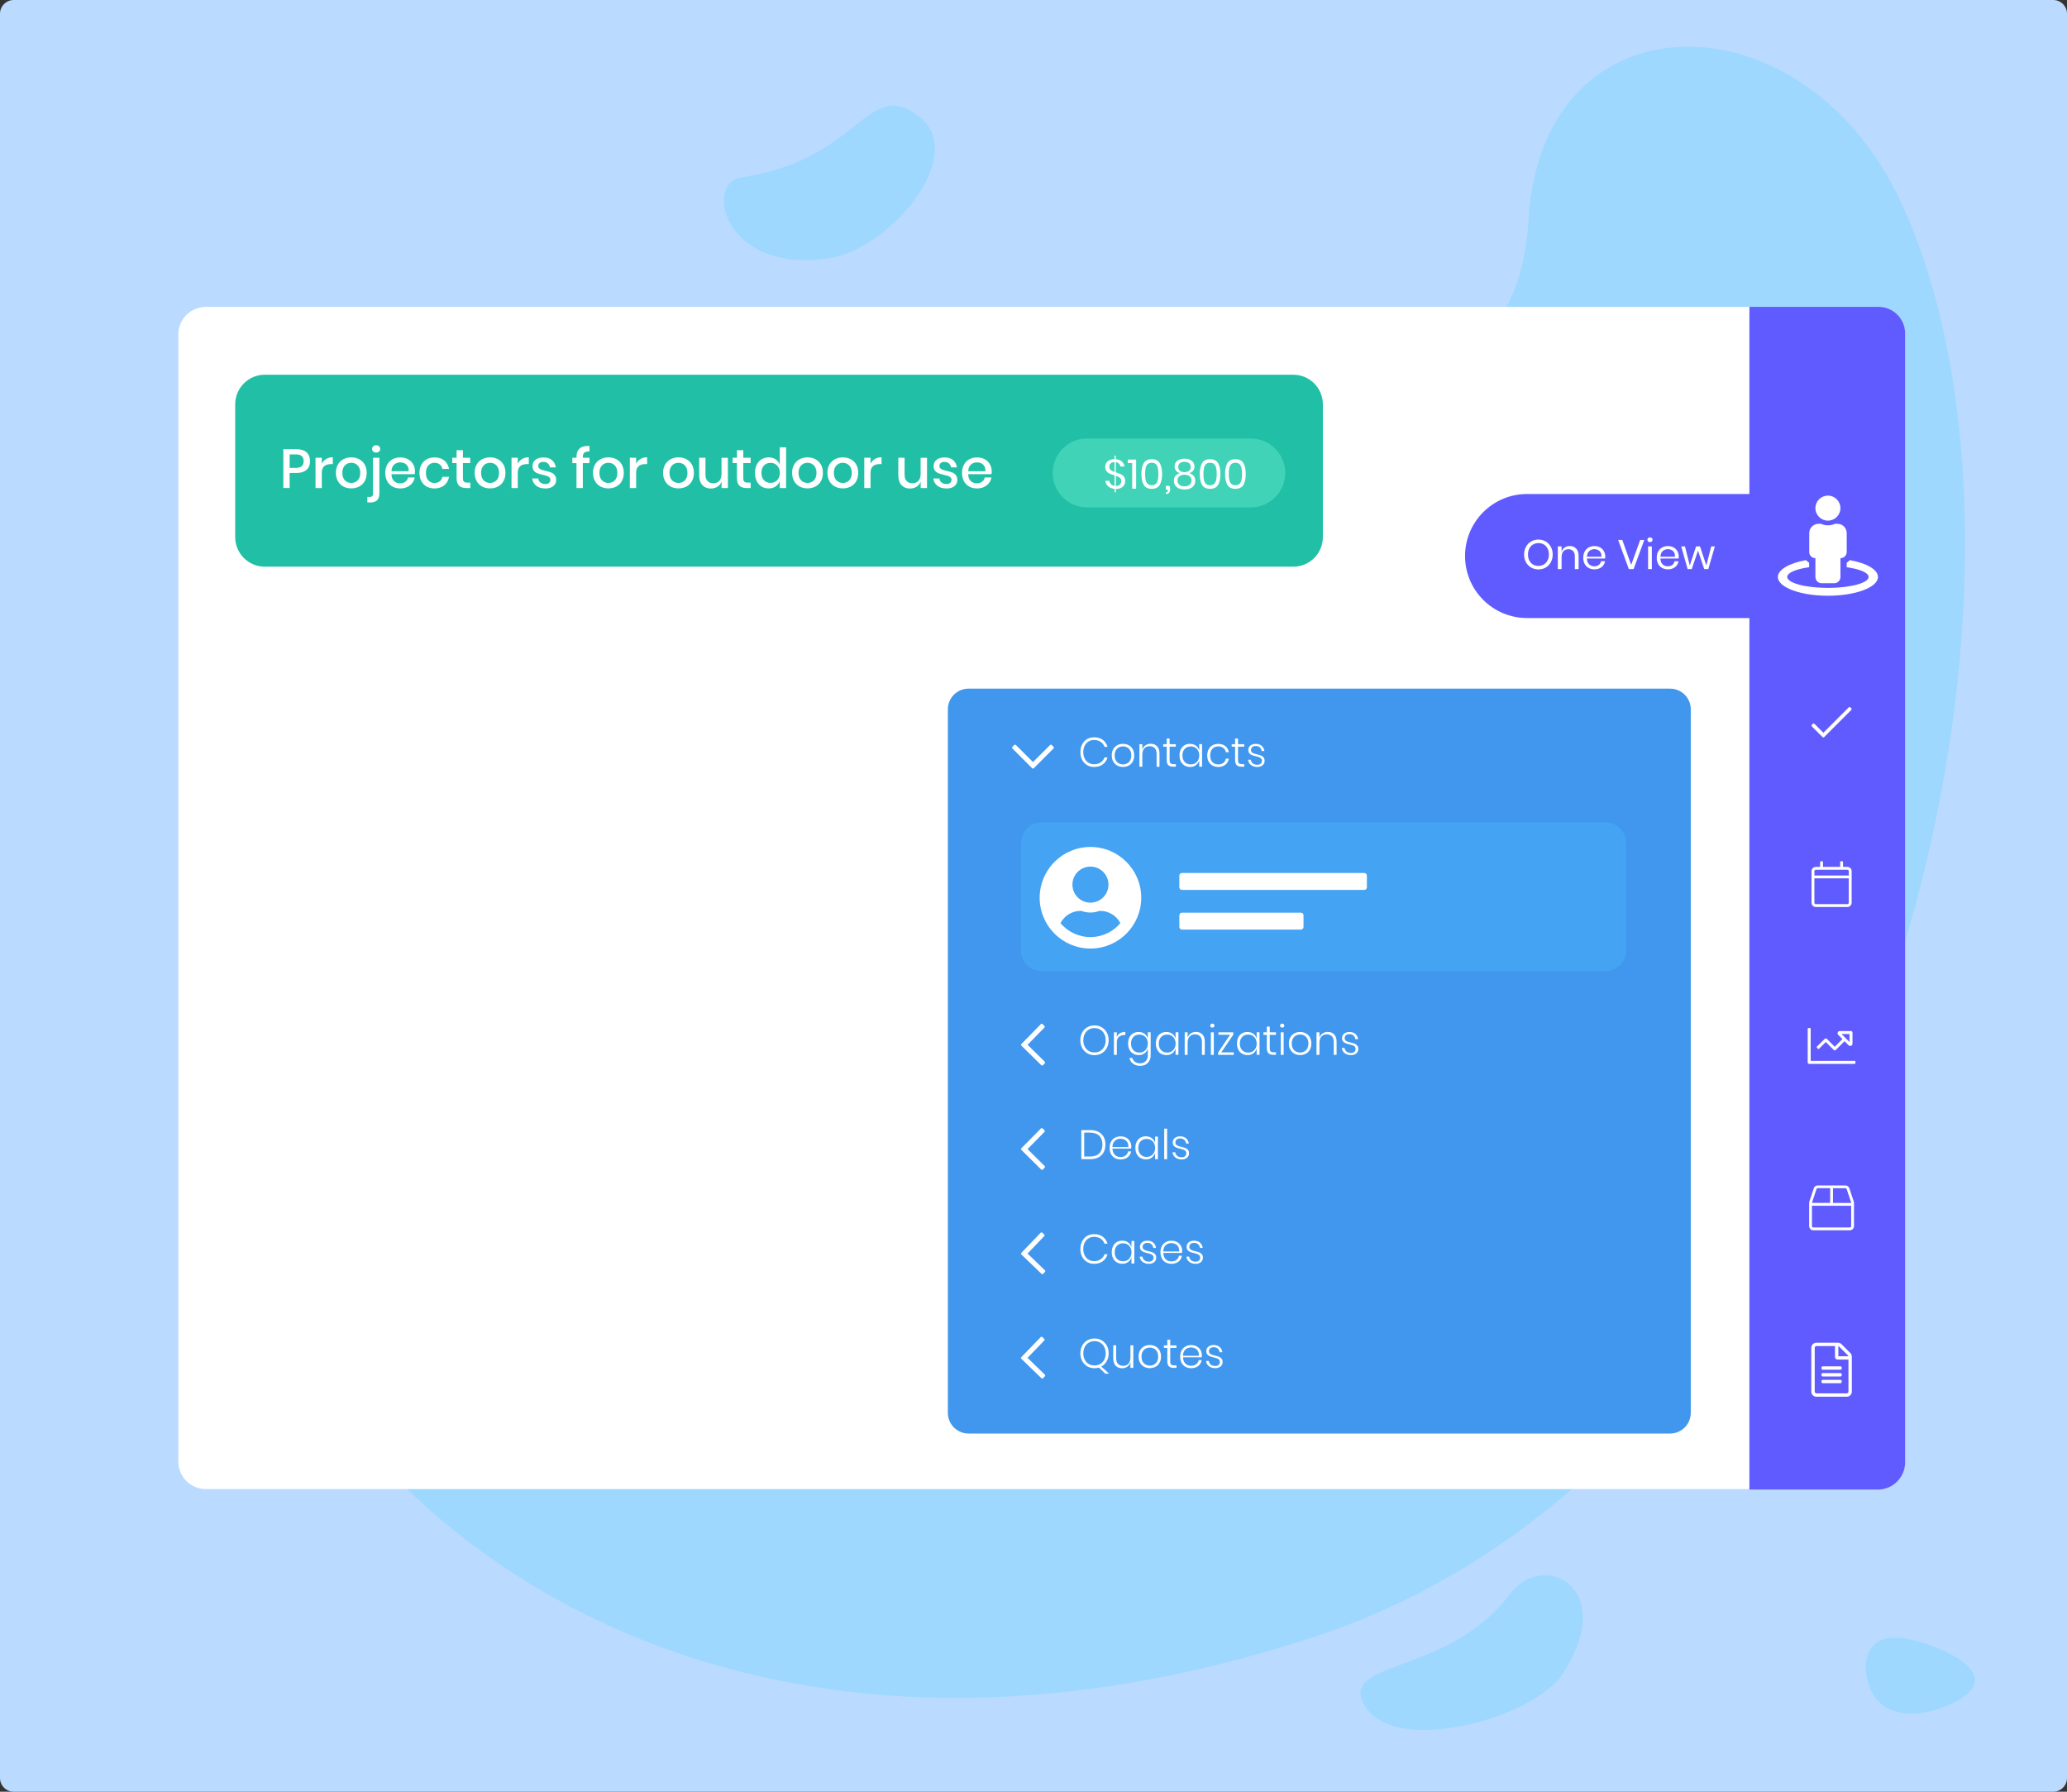
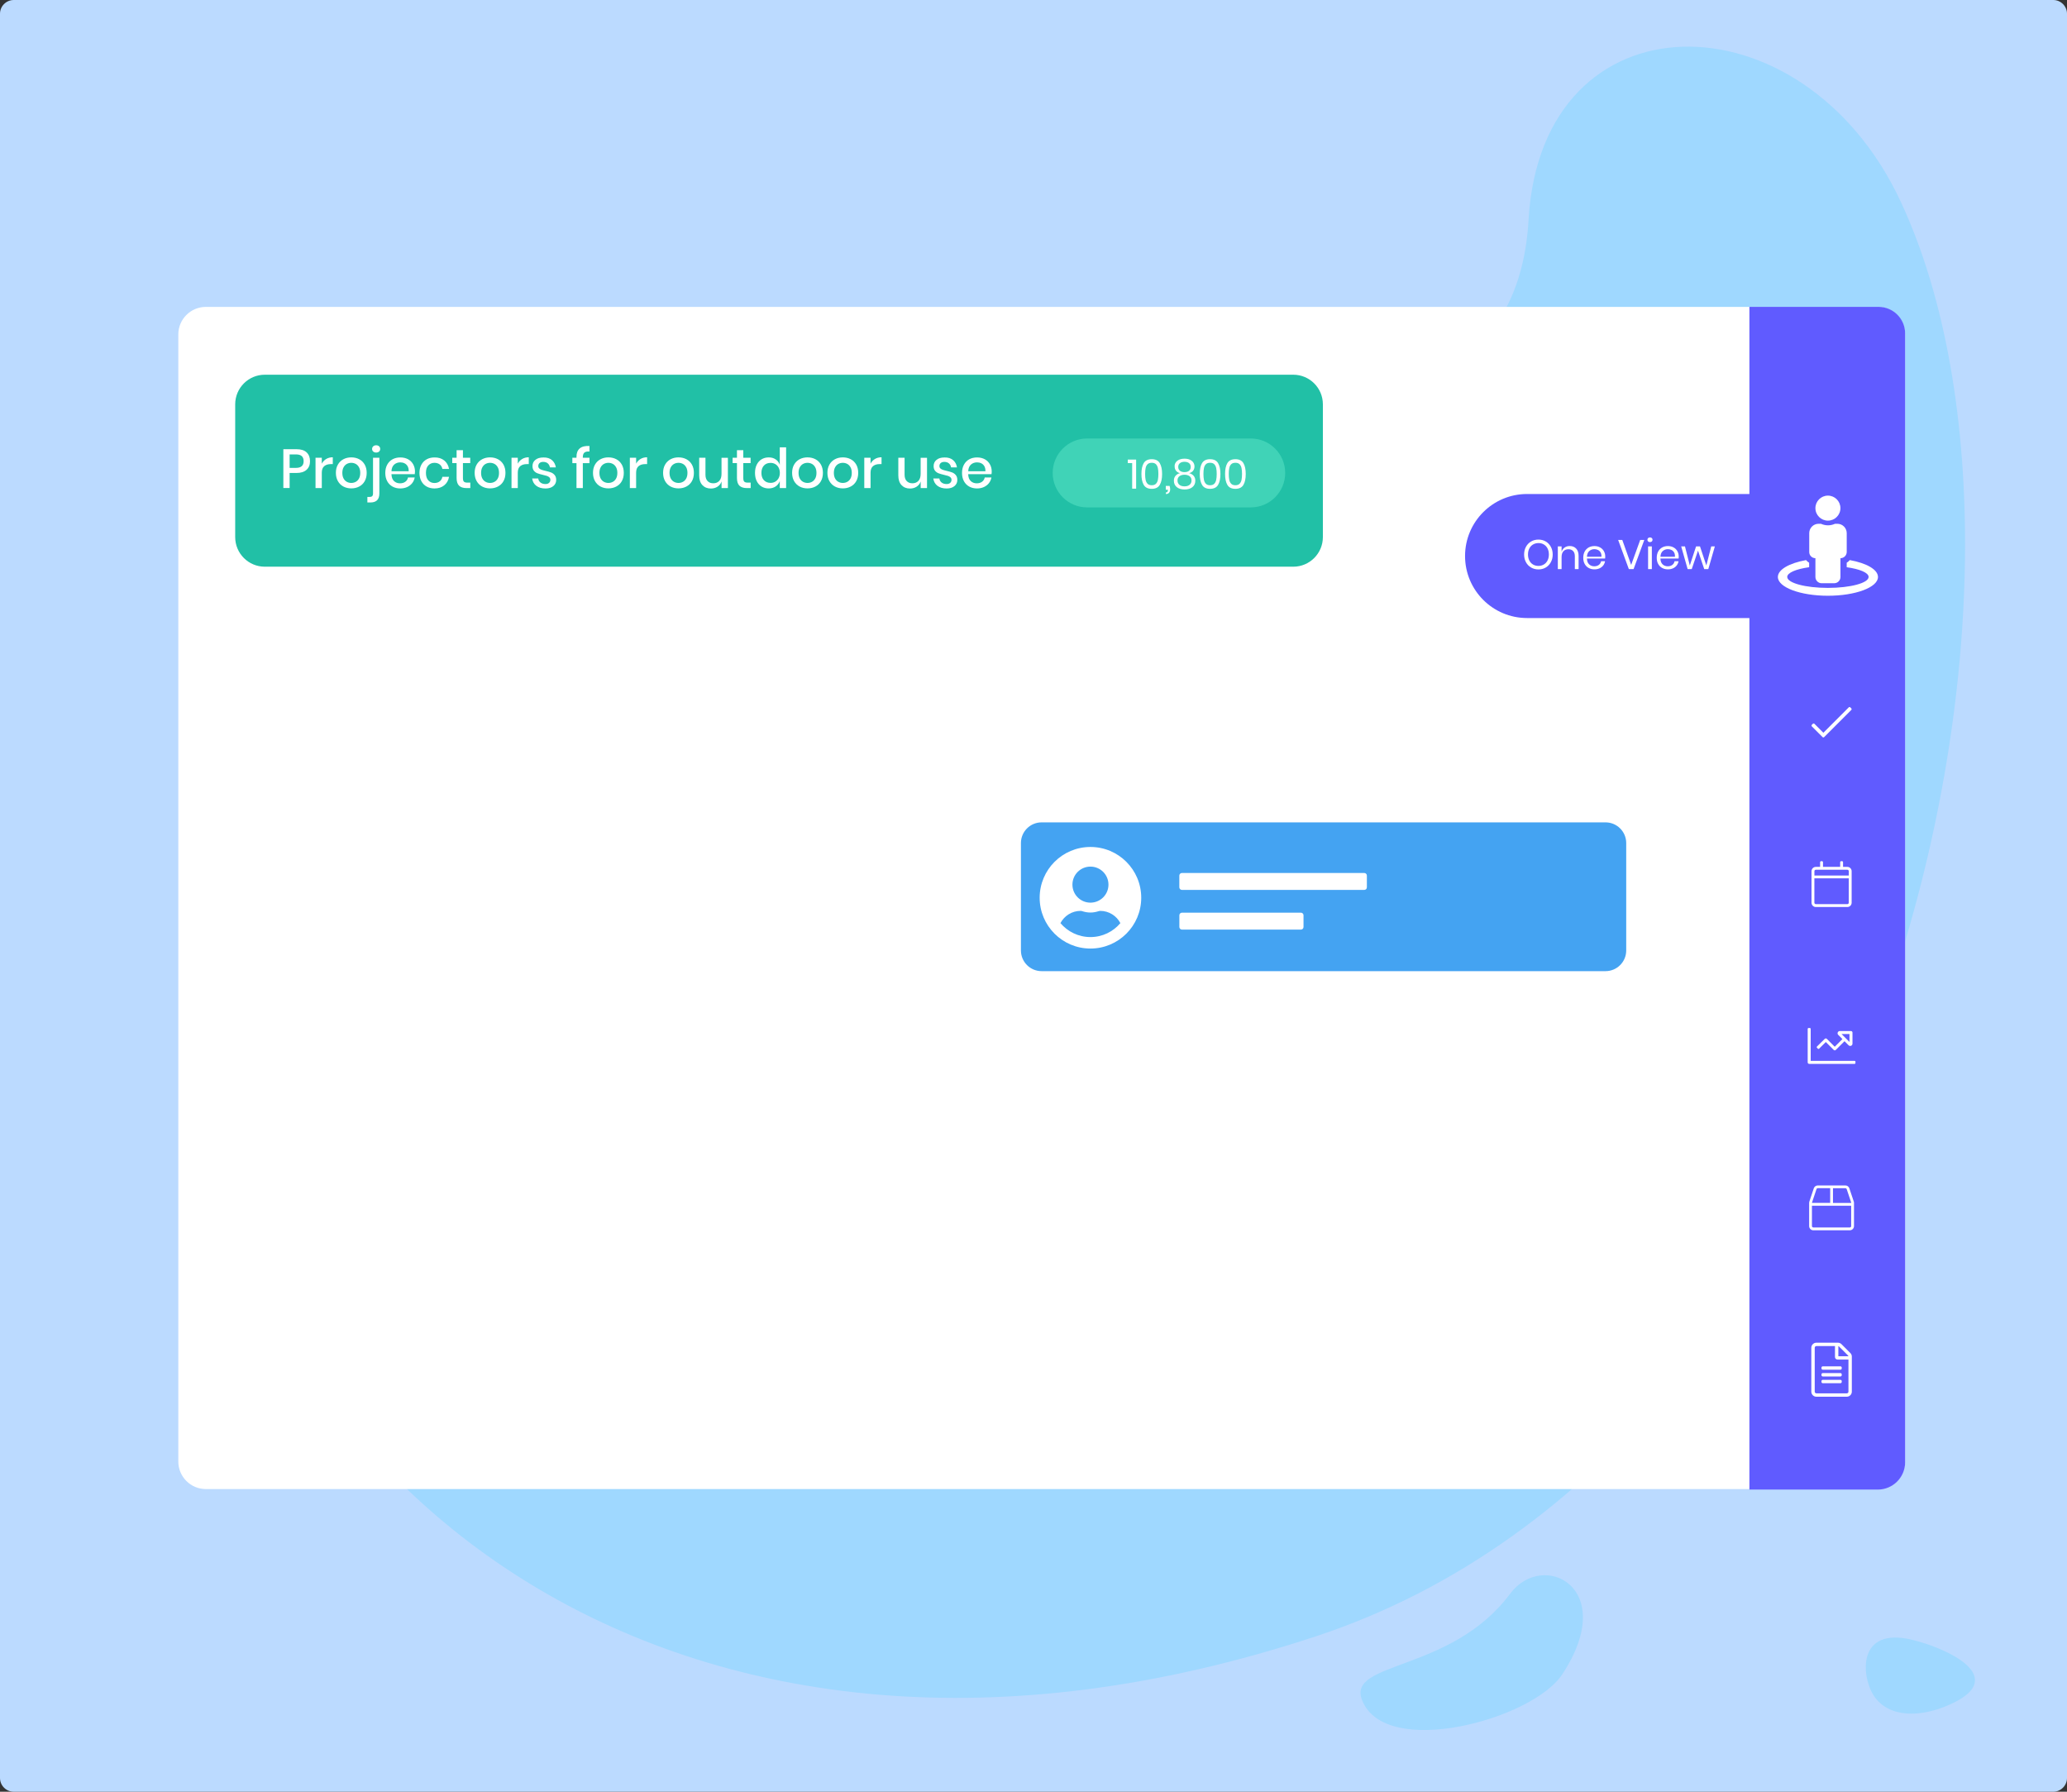
<svg xmlns="http://www.w3.org/2000/svg" version="1.1" id="Layer_1" x="0px" y="0px" viewBox="0 0 600 520" style="enable-background:new 0 0 600 520;">
  <rect x="0" y="0" width="600" height="520" fill="#333333" stroke="none" />
  <style type="text/css">
	.st0{fill:#BBDAFF;}
	.st1{fill:#9FD8FF;}
	.st2{fill:#FFFFFF;}
	.st3{fill:#605BFF;}
	.st4{fill:#4097ED;}
	.st5{fill:#44A3F2;}
	.st6{fill:#21C0A6;}
	.st7{fill:#40D3B7;}
</style>
  <g>
    <path class="st0" d="M596,520H4c-2.21,0-4-1.79-4-4V4c0-2.21,1.79-4,4-4h592c2.21,0,4,1.79,4,4v512C600,518.21,598.21,520,596,520z" />
    <path class="st1" d="M551.71,58.47C523.3-2.41,447.47-2.19,443.7,63.82c-4.57,80.02-113.8,54.09-203.91,63.45&#13;&#10;  C124.6,139.23,50.25,232.35,60.04,317.6c12.87,112.03,136.7,218.42,321.93,157.3C546.9,420.48,603.84,170.15,551.71,58.47z" />
    <path class="st2" d="M545.02,432.16H59.76c-4.42,0-8-3.58-8-8V97.07c0-4.42,3.58-8,8-8h485.26c4.42,0,8,3.58,8,8v327.09&#13;&#10;  C553.02,428.58,549.44,432.16,545.02,432.16z" />
    <path class="st3" d="M545.07,432.31h-37.26V89.05h37.45c4.29,0,7.76,3.47,7.76,7.76v327.55&#13;&#10;  C553.02,428.75,549.46,432.31,545.07,432.31z" />
    <g>
-       <path class="st4" d="M484.79,416.04H281.14c-3.31,0-6-2.69-6-6V205.86c0-3.31,2.69-6,6-6h203.65c3.31,0,6,2.69,6,6v204.17&#13;&#10;   C490.79,413.35,488.11,416.04,484.79,416.04z" />
      <g>
        <g>
          <path class="st2" d="M320.1,214.72c0.66,0.49,1.13,1.17,1.4,2.03h-0.89c-0.22-0.61-0.59-1.09-1.11-1.45&#13;&#10;     c-0.52-0.36-1.16-0.54-1.93-0.54c-0.58,0-1.11,0.14-1.59,0.43c-0.47,0.29-0.85,0.7-1.12,1.23c-0.27,0.54-0.41,1.16-0.41,1.87&#13;&#10;     c0,0.71,0.14,1.33,0.41,1.86s0.64,0.94,1.12,1.23c0.48,0.29,1,0.43,1.59,0.43c0.77,0,1.41-0.18,1.93-0.54&#13;&#10;     c0.52-0.36,0.89-0.84,1.11-1.45h0.89c-0.27,0.86-0.74,1.54-1.4,2.03c-0.66,0.49-1.5,0.74-2.51,0.74c-0.77,0-1.46-0.18-2.07-0.55&#13;&#10;     s-1.08-0.88-1.41-1.53c-0.34-0.65-0.5-1.39-0.5-2.22c0-0.84,0.17-1.58,0.5-2.24c0.33-0.65,0.81-1.16,1.41-1.53&#13;&#10;     c0.61-0.36,1.3-0.54,2.07-0.54C318.6,213.98,319.44,214.23,320.1,214.72z" />
          <path class="st2" d="M327.66,216.29c0.49,0.27,0.88,0.65,1.16,1.16s0.42,1.1,0.42,1.79c0,0.69-0.14,1.28-0.42,1.78&#13;&#10;     c-0.28,0.5-0.66,0.89-1.16,1.16s-1.05,0.41-1.67,0.41c-0.62,0-1.18-0.14-1.68-0.41c-0.49-0.27-0.88-0.66-1.17-1.17&#13;&#10;     c-0.28-0.51-0.42-1.1-0.42-1.78c0-0.69,0.14-1.28,0.42-1.79s0.67-0.89,1.17-1.16c0.5-0.27,1.05-0.4,1.68-0.4&#13;&#10;     C326.61,215.89,327.17,216.02,327.66,216.29z M324.79,216.91c-0.37,0.19-0.66,0.48-0.89,0.88c-0.22,0.4-0.34,0.88-0.34,1.45&#13;&#10;     s0.11,1.06,0.34,1.45c0.22,0.39,0.52,0.68,0.89,0.87s0.77,0.29,1.2,0.29c0.42,0,0.82-0.1,1.18-0.29s0.66-0.48,0.88-0.87&#13;&#10;     s0.34-0.87,0.34-1.45s-0.11-1.06-0.34-1.45s-0.52-0.69-0.88-0.88c-0.36-0.19-0.76-0.29-1.18-0.29&#13;&#10;     C325.56,216.62,325.16,216.71,324.79,216.91z" />
          <path class="st2" d="M335.86,216.58c0.47,0.48,0.71,1.19,0.71,2.13v3.81h-0.83v-3.75c0-0.71-0.18-1.26-0.54-1.63&#13;&#10;     c-0.36-0.38-0.85-0.57-1.47-0.57c-0.66,0-1.18,0.21-1.56,0.63c-0.39,0.42-0.58,1.04-0.58,1.85v3.47h-0.85v-6.54h0.85v1.6&#13;&#10;     c0.17-0.56,0.47-0.99,0.91-1.28c0.44-0.3,0.94-0.44,1.51-0.44C334.77,215.85,335.39,216.09,335.86,216.58z" />
          <path class="st2" d="M341.32,221.77v0.74h-0.78c-0.63,0-1.1-0.15-1.41-0.45c-0.31-0.3-0.47-0.8-0.47-1.51v-3.84h-0.99v-0.73&#13;&#10;     h0.99v-1.65h0.85v1.65h1.8v0.73h-1.8v3.85c0,0.46,0.08,0.78,0.25,0.95c0.17,0.17,0.46,0.26,0.89,0.26H341.32z" />
          <path class="st2" d="M347.14,216.4c0.47,0.34,0.79,0.8,0.96,1.37v-1.8h0.83v6.54h-0.83v-1.8c-0.18,0.57-0.5,1.02-0.96,1.36&#13;&#10;     c-0.47,0.34-1.03,0.52-1.69,0.52c-0.59,0-1.12-0.14-1.59-0.41s-0.83-0.66-1.09-1.17c-0.26-0.51-0.39-1.1-0.39-1.78&#13;&#10;     c0-0.69,0.13-1.28,0.39-1.79c0.26-0.51,0.62-0.89,1.08-1.16c0.46-0.27,0.99-0.4,1.59-0.4&#13;&#10;     C346.11,215.89,346.67,216.06,347.14,216.4z M343.9,217.33c-0.44,0.47-0.67,1.1-0.67,1.91c0,0.81,0.22,1.44,0.67,1.91&#13;&#10;     c0.44,0.47,1.03,0.7,1.77,0.7c0.46,0,0.88-0.11,1.25-0.32c0.37-0.22,0.66-0.52,0.87-0.92s0.32-0.85,0.32-1.37&#13;&#10;     c0-0.52-0.11-0.98-0.32-1.37s-0.5-0.7-0.87-0.92c-0.37-0.22-0.79-0.32-1.25-0.32C344.93,216.63,344.34,216.86,343.9,217.33z" />
          <path class="st2" d="M355.7,216.55c0.55,0.44,0.88,1.02,1,1.75h-0.87c-0.09-0.52-0.33-0.93-0.73-1.23&#13;&#10;     c-0.4-0.3-0.89-0.45-1.47-0.45c-0.42,0-0.81,0.1-1.17,0.29c-0.36,0.19-0.64,0.48-0.85,0.88c-0.21,0.4-0.32,0.88-0.32,1.45&#13;&#10;     s0.11,1.06,0.32,1.45c0.21,0.4,0.5,0.69,0.85,0.88c0.35,0.19,0.74,0.29,1.17,0.29c0.58,0,1.07-0.15,1.47-0.45&#13;&#10;     c0.4-0.3,0.64-0.71,0.73-1.23h0.87c-0.12,0.73-0.45,1.31-1,1.75s-1.24,0.66-2.07,0.66c-0.62,0-1.17-0.13-1.66-0.4&#13;&#10;     c-0.48-0.27-0.86-0.65-1.13-1.16s-0.41-1.1-0.41-1.79c0-0.69,0.14-1.28,0.41-1.79s0.65-0.89,1.13-1.16&#13;&#10;     c0.48-0.27,1.04-0.4,1.66-0.4C354.46,215.89,355.15,216.11,355.7,216.55z" />
          <path class="st2" d="M361.18,221.77v0.74h-0.78c-0.63,0-1.1-0.15-1.41-0.45c-0.31-0.3-0.47-0.8-0.47-1.51v-3.84h-0.99v-0.73&#13;&#10;     h0.99v-1.65h0.85v1.65h1.8v0.73h-1.8v3.85c0,0.46,0.08,0.78,0.25,0.95c0.17,0.17,0.46,0.26,0.89,0.26H361.18z" />
          <path class="st2" d="M366.24,216.45c0.43,0.38,0.69,0.88,0.79,1.52h-0.8c-0.05-0.42-0.22-0.77-0.52-1.05&#13;&#10;     c-0.3-0.28-0.7-0.41-1.2-0.41c-0.43,0-0.77,0.11-1.01,0.32s-0.37,0.49-0.37,0.84c0,0.26,0.08,0.48,0.23,0.63&#13;&#10;     c0.16,0.16,0.35,0.28,0.58,0.37c0.23,0.08,0.54,0.17,0.93,0.26c0.48,0.11,0.86,0.23,1.16,0.34s0.54,0.3,0.75,0.54&#13;&#10;     c0.21,0.25,0.31,0.58,0.31,1.01c0,0.52-0.19,0.94-0.58,1.27c-0.39,0.33-0.9,0.5-1.54,0.5c-0.75,0-1.36-0.19-1.84-0.56&#13;&#10;     c-0.48-0.37-0.76-0.88-0.85-1.53h0.81c0.05,0.43,0.24,0.78,0.56,1.05c0.33,0.27,0.77,0.41,1.33,0.41c0.42,0,0.74-0.11,0.97-0.32&#13;&#10;     c0.23-0.22,0.35-0.5,0.35-0.84c0-0.28-0.08-0.5-0.24-0.67c-0.16-0.17-0.36-0.29-0.59-0.38s-0.56-0.17-0.96-0.27&#13;&#10;     c-0.47-0.11-0.85-0.22-1.13-0.33s-0.52-0.29-0.72-0.52c-0.2-0.24-0.3-0.56-0.3-0.96c0-0.53,0.2-0.97,0.59-1.29&#13;&#10;     c0.39-0.33,0.92-0.49,1.59-0.49C365.24,215.89,365.81,216.08,366.24,216.45z" />
        </g>
        <path class="st2" d="M305.82,216.76l-0.54-0.54c-0.13-0.13-0.34-0.13-0.47,0l-4.96,4.95l-4.96-4.95c-0.13-0.13-0.34-0.13-0.47,0&#13;&#10;    l-0.54,0.54c-0.13,0.13-0.13,0.34,0,0.47l5.73,5.73c0.13,0.13,0.34,0.13,0.47,0l5.73-5.73&#13;&#10;    C305.94,217.09,305.94,216.88,305.82,216.76L305.82,216.76z" />
      </g>
      <g>
        <path class="st5" d="M466.05,281.85h-163.7c-3.31,0-6-2.69-6-6v-31.18c0-3.31,2.69-6,6-6h163.7c3.31,0,6,2.69,6,6v31.18&#13;&#10;    C472.05,279.16,469.36,281.85,466.05,281.85z" />
        <path class="st2" d="M316.53,245.81c-8.14,0-14.74,6.6-14.74,14.74c0,8.14,6.6,14.74,14.74,14.74c8.14,0,14.74-6.6,14.74-14.74&#13;&#10;    C331.27,252.4,324.67,245.81,316.53,245.81z M316.53,251.51c2.89,0,5.23,2.34,5.23,5.23c0,2.89-2.34,5.23-5.23,5.23&#13;&#10;    c-2.89,0-5.23-2.34-5.23-5.23C311.3,253.85,313.64,251.51,316.53,251.51z M316.53,271.96c-3.49,0-6.62-1.58-8.71-4.05&#13;&#10;    c1.12-2.1,3.3-3.55,5.85-3.55c0.14,0,0.29,0.02,0.42,0.07c0.77,0.25,1.58,0.41,2.43,0.41c0.85,0,1.66-0.16,2.43-0.41&#13;&#10;    c0.14-0.04,0.28-0.07,0.42-0.07c2.55,0,4.74,1.45,5.85,3.55C323.14,270.38,320.02,271.96,316.53,271.96z" />
        <path class="st2" d="M396.02,258.27h-52.94c-0.41,0-0.75-0.34-0.75-0.75v-3.41c0-0.41,0.34-0.75,0.75-0.75h52.94&#13;&#10;    c0.41,0,0.75,0.34,0.75,0.75v3.41C396.77,257.94,396.44,258.27,396.02,258.27z" />
        <path class="st2" d="M377.63,269.79h-34.54c-0.41,0-0.75-0.34-0.75-0.75v-3.41c0-0.41,0.34-0.75,0.75-0.75h34.54&#13;&#10;    c0.41,0,0.75,0.34,0.75,0.75v3.41C378.38,269.45,378.04,269.79,377.63,269.79z" />
      </g>
    </g>
    <path class="st3" d="M533.84,179.37h-90.57c-9.94,0-18-8.06-18-18v0c0-9.94,8.06-18,18-18h90.57c9.94,0,18,8.06,18,18v0&#13;&#10;  C551.84,171.31,543.78,179.37,533.84,179.37z" />
    <path class="st2" d="M536.95,162.55c-0.26,0.3-0.56,0.57-0.9,0.77v1.3c3.78,0.53,6.36,1.59,6.36,2.82c0,1.76-5.29,3.18-11.81,3.18&#13;&#10;  c-6.52,0-11.81-1.42-11.81-3.18c0-1.23,2.58-2.29,6.36-2.82v-1.3c-0.35-0.2-0.64-0.47-0.9-0.77c-4.84,0.88-8.18,2.74-8.18,4.9&#13;&#10;  c0,3.01,6.51,5.45,14.53,5.45c8.03,0,14.53-2.44,14.53-5.45C545.13,165.29,541.79,163.43,536.95,162.55z M530.6,151.1&#13;&#10;  c2.01,0,3.63-1.63,3.63-3.63s-1.63-3.63-3.63-3.63s-3.63,1.63-3.63,3.63S528.59,151.1,530.6,151.1z M526.97,162v5.45&#13;&#10;  c0,1,0.81,1.82,1.82,1.82h3.63c1,0,1.82-0.81,1.82-1.82V162c1,0,1.82-0.81,1.82-1.82v-5.45c0-1.5-1.22-2.72-2.72-2.72h-0.67&#13;&#10;  c-0.63,0.29-1.32,0.45-2.05,0.45s-1.43-0.17-2.05-0.45h-0.67c-1.5,0-2.72,1.22-2.72,2.72v5.45C525.15,161.18,525.97,162,526.97,162&#13;&#10;  z" />
    <g>
      <path class="st2" d="M448.69,157.15c0.63,0.37,1.12,0.88,1.48,1.54c0.36,0.66,0.54,1.41,0.54,2.24s-0.18,1.58-0.54,2.24&#13;&#10;   c-0.36,0.66-0.85,1.17-1.48,1.54c-0.63,0.37-1.33,0.55-2.12,0.55s-1.49-0.18-2.13-0.55c-0.64-0.37-1.13-0.88-1.49-1.54&#13;&#10;   s-0.54-1.41-0.54-2.24s0.18-1.58,0.54-2.24c0.36-0.66,0.86-1.17,1.49-1.54c0.64-0.37,1.35-0.55,2.13-0.55&#13;&#10;   S448.06,156.78,448.69,157.15z M445.01,158.02c-0.46,0.27-0.82,0.65-1.08,1.15c-0.26,0.5-0.39,1.09-0.39,1.76&#13;&#10;   c0,0.66,0.13,1.25,0.39,1.75c0.26,0.5,0.62,0.89,1.08,1.16c0.46,0.27,0.98,0.4,1.57,0.4c0.58,0,1.09-0.14,1.55-0.41&#13;&#10;   s0.82-0.66,1.08-1.16c0.26-0.5,0.39-1.08,0.39-1.75c0-0.67-0.13-1.26-0.39-1.76c-0.26-0.5-0.62-0.88-1.08-1.15s-0.98-0.4-1.55-0.4&#13;&#10;   C445.99,157.62,445.47,157.75,445.01,158.02z" />
      <path class="st2" d="M457.52,159.21c0.47,0.49,0.71,1.2,0.71,2.13v3.83h-1.09v-3.73c0-0.66-0.17-1.16-0.5-1.51&#13;&#10;   c-0.34-0.35-0.79-0.53-1.37-0.53c-0.6,0-1.08,0.19-1.44,0.58c-0.36,0.39-0.54,0.95-0.54,1.7v3.49h-1.09v-6.59h1.09v1.56&#13;&#10;   c0.17-0.54,0.47-0.95,0.89-1.24c0.43-0.29,0.92-0.43,1.48-0.43C456.43,158.47,457.05,158.71,457.52,159.21z" />
      <path class="st2" d="M465.92,162.1h-5.27c0.02,0.75,0.24,1.32,0.64,1.69c0.4,0.38,0.9,0.56,1.48,0.56c0.53,0,0.97-0.13,1.33-0.4&#13;&#10;   c0.36-0.27,0.57-0.63,0.65-1.07h1.16c-0.08,0.46-0.26,0.86-0.53,1.22c-0.28,0.36-0.63,0.64-1.07,0.84c-0.44,0.2-0.94,0.3-1.49,0.3&#13;&#10;   c-0.63,0-1.19-0.14-1.68-0.41c-0.49-0.27-0.87-0.66-1.15-1.17c-0.28-0.51-0.41-1.11-0.41-1.79s0.14-1.29,0.41-1.8&#13;&#10;   c0.28-0.51,0.66-0.9,1.15-1.18c0.49-0.27,1.05-0.41,1.68-0.41c0.64,0,1.2,0.14,1.67,0.41c0.48,0.27,0.84,0.64,1.09,1.09&#13;&#10;   s0.38,0.96,0.38,1.51C465.97,161.74,465.95,161.94,465.92,162.1z M464.62,160.35c-0.18-0.33-0.44-0.57-0.76-0.73&#13;&#10;   s-0.67-0.24-1.04-0.24c-0.6,0-1.1,0.19-1.51,0.56s-0.63,0.92-0.66,1.64h4.21C464.89,161.09,464.81,160.68,464.62,160.35z" />
      <path class="st2" d="M470.91,156.7l2.58,7.25l2.62-7.25h1.19l-3.11,8.46h-1.38l-3.1-8.46H470.91z" />
      <path class="st2" d="M478.41,156.16c0.14-0.12,0.32-0.19,0.54-0.19c0.22,0,0.4,0.06,0.54,0.19s0.2,0.29,0.2,0.49&#13;&#10;   c0,0.2-0.07,0.36-0.2,0.49c-0.14,0.12-0.32,0.19-0.54,0.19c-0.22,0-0.4-0.06-0.54-0.19c-0.14-0.12-0.2-0.29-0.2-0.49&#13;&#10;   C478.21,156.44,478.27,156.28,478.41,156.16z M479.49,158.58v6.59h-1.09v-6.59H479.49z" />
      <path class="st2" d="M487.25,162.1h-5.27c0.02,0.75,0.24,1.32,0.64,1.69c0.4,0.38,0.9,0.56,1.48,0.56c0.53,0,0.97-0.13,1.33-0.4&#13;&#10;   c0.36-0.27,0.57-0.63,0.65-1.07h1.16c-0.08,0.46-0.26,0.86-0.53,1.22c-0.28,0.36-0.63,0.64-1.07,0.84c-0.44,0.2-0.94,0.3-1.49,0.3&#13;&#10;   c-0.63,0-1.19-0.14-1.68-0.41c-0.49-0.27-0.87-0.66-1.15-1.17c-0.28-0.51-0.41-1.11-0.41-1.79s0.14-1.29,0.41-1.8&#13;&#10;   c0.28-0.51,0.66-0.9,1.15-1.18c0.49-0.27,1.05-0.41,1.68-0.41c0.64,0,1.2,0.14,1.67,0.41c0.48,0.27,0.84,0.64,1.09,1.09&#13;&#10;   s0.38,0.96,0.38,1.51C487.3,161.74,487.29,161.94,487.25,162.1z M485.96,160.35c-0.18-0.33-0.44-0.57-0.76-0.73&#13;&#10;   s-0.67-0.24-1.04-0.24c-0.6,0-1.1,0.19-1.51,0.56s-0.63,0.92-0.66,1.64h4.21C486.22,161.09,486.14,160.68,485.96,160.35z" />
      <path class="st2" d="M497.78,158.58l-1.9,6.59h-1.18l-1.81-5.36l-1.82,5.36h-1.19l-1.87-6.59h1.1l1.4,5.54l1.82-5.54h1.14&#13;&#10;   l1.84,5.53l1.42-5.53H497.78z" />
    </g>
    <g>
      <g>
        <path class="st2" d="M319.81,298.15c0.62,0.37,1.11,0.88,1.47,1.53s0.53,1.4,0.53,2.23c0,0.83-0.18,1.58-0.53,2.23&#13;&#10;    s-0.84,1.17-1.47,1.54c-0.62,0.37-1.32,0.55-2.11,0.55s-1.48-0.18-2.11-0.55c-0.62-0.37-1.11-0.88-1.47-1.54&#13;&#10;    c-0.35-0.66-0.53-1.4-0.53-2.23c0-0.83,0.18-1.57,0.53-2.23c0.36-0.65,0.84-1.17,1.47-1.53c0.62-0.37,1.33-0.55,2.11-0.55&#13;&#10;    S319.19,297.78,319.81,298.15z M316.05,298.81c-0.49,0.29-0.88,0.7-1.16,1.23c-0.28,0.54-0.43,1.16-0.43,1.87&#13;&#10;    c0,0.71,0.14,1.33,0.43,1.87c0.28,0.54,0.67,0.95,1.16,1.23c0.49,0.29,1.04,0.43,1.66,0.43c0.61,0,1.17-0.14,1.66-0.43&#13;&#10;    c0.49-0.29,0.88-0.7,1.16-1.23s0.42-1.16,0.42-1.87c0-0.71-0.14-1.33-0.42-1.87c-0.28-0.53-0.67-0.95-1.16-1.23&#13;&#10;    c-0.49-0.29-1.04-0.43-1.66-0.43C317.09,298.38,316.54,298.52,316.05,298.81z" />
        <path class="st2" d="M325.12,299.86c0.42-0.25,0.94-0.38,1.54-0.38v0.91h-0.28c-0.63,0-1.15,0.17-1.57,0.51&#13;&#10;    c-0.42,0.34-0.62,0.89-0.62,1.66v3.58h-0.85v-6.54h0.85v1.35C324.39,300.48,324.69,300.12,325.12,299.86z" />
        <path class="st2" d="M332.22,300.03c0.47,0.34,0.79,0.8,0.96,1.36v-1.8h0.83v6.69c0,0.61-0.13,1.14-0.38,1.6&#13;&#10;    c-0.26,0.46-0.61,0.81-1.07,1.07c-0.45,0.25-0.97,0.38-1.56,0.38c-0.85,0-1.55-0.21-2.1-0.62s-0.9-0.97-1.07-1.67h0.84&#13;&#10;    c0.14,0.48,0.41,0.86,0.8,1.14c0.39,0.28,0.88,0.42,1.49,0.42c0.42,0,0.79-0.09,1.13-0.27c0.34-0.18,0.61-0.45,0.8-0.8&#13;&#10;    c0.2-0.35,0.29-0.77,0.29-1.25v-1.95c-0.18,0.57-0.5,1.02-0.96,1.37c-0.47,0.34-1.03,0.51-1.69,0.51c-0.59,0-1.12-0.14-1.59-0.41&#13;&#10;    s-0.83-0.66-1.09-1.17c-0.26-0.51-0.39-1.1-0.39-1.78c0-0.69,0.13-1.28,0.39-1.79c0.26-0.51,0.62-0.89,1.08-1.16&#13;&#10;    c0.46-0.27,0.99-0.4,1.59-0.4C331.19,299.51,331.76,299.68,332.22,300.03z M328.98,300.96c-0.44,0.47-0.67,1.1-0.67,1.91&#13;&#10;    c0,0.81,0.22,1.44,0.67,1.91c0.44,0.47,1.03,0.7,1.77,0.7c0.46,0,0.88-0.11,1.25-0.32c0.37-0.22,0.66-0.52,0.87-0.92&#13;&#10;    c0.21-0.4,0.32-0.85,0.32-1.37c0-0.52-0.11-0.98-0.32-1.37c-0.21-0.39-0.5-0.7-0.87-0.92c-0.37-0.22-0.79-0.32-1.25-0.32&#13;&#10;    C330.01,300.26,329.42,300.49,328.98,300.96z" />
        <path class="st2" d="M340.28,300.03c0.47,0.34,0.79,0.8,0.96,1.36v-1.8h0.83v6.54h-0.83v-1.8c-0.18,0.57-0.5,1.02-0.96,1.37&#13;&#10;    c-0.47,0.34-1.03,0.51-1.69,0.51c-0.59,0-1.12-0.14-1.59-0.41s-0.83-0.66-1.09-1.17c-0.26-0.51-0.39-1.1-0.39-1.78&#13;&#10;    c0-0.69,0.13-1.28,0.39-1.79c0.26-0.51,0.62-0.89,1.08-1.16c0.46-0.27,0.99-0.4,1.59-0.4&#13;&#10;    C339.25,299.51,339.81,299.68,340.28,300.03z M337.04,300.96c-0.44,0.47-0.67,1.1-0.67,1.91c0,0.81,0.22,1.44,0.67,1.91&#13;&#10;    c0.44,0.47,1.03,0.7,1.77,0.7c0.46,0,0.88-0.11,1.25-0.32c0.37-0.22,0.66-0.52,0.87-0.92c0.21-0.4,0.32-0.85,0.32-1.37&#13;&#10;    c0-0.52-0.11-0.98-0.32-1.37c-0.21-0.39-0.5-0.7-0.87-0.92c-0.37-0.22-0.79-0.32-1.25-0.32&#13;&#10;    C338.07,300.26,337.48,300.49,337.04,300.96z" />
        <path class="st2" d="M349.01,300.2c0.47,0.48,0.71,1.19,0.71,2.13v3.81h-0.83v-3.75c0-0.71-0.18-1.25-0.54-1.63&#13;&#10;    c-0.36-0.38-0.85-0.57-1.47-0.57c-0.66,0-1.18,0.21-1.56,0.63c-0.39,0.42-0.58,1.04-0.58,1.85v3.47h-0.85v-6.54h0.85v1.6&#13;&#10;    c0.17-0.56,0.47-0.99,0.91-1.28c0.44-0.29,0.94-0.44,1.51-0.44C347.92,299.48,348.53,299.72,349.01,300.2z" />
        <path class="st2" d="M351.47,297.24c0.12-0.1,0.27-0.16,0.45-0.16s0.33,0.05,0.44,0.16c0.11,0.1,0.17,0.24,0.17,0.42&#13;&#10;    c0,0.17-0.06,0.3-0.17,0.41c-0.11,0.1-0.26,0.16-0.44,0.16s-0.33-0.05-0.45-0.16c-0.12-0.1-0.17-0.24-0.17-0.41&#13;&#10;    C351.3,297.48,351.36,297.34,351.47,297.24z M352.34,299.6v6.54h-0.85v-6.54H352.34z" />
        <path class="st2" d="M354.5,305.42h3.63v0.72h-4.54v-0.68l3.47-5.15h-3.38v-0.71H358v0.68L354.5,305.42z" />
        <path class="st2" d="M363.82,300.03c0.47,0.34,0.79,0.8,0.96,1.36v-1.8h0.83v6.54h-0.83v-1.8c-0.18,0.57-0.5,1.02-0.96,1.37&#13;&#10;    c-0.47,0.34-1.03,0.51-1.69,0.51c-0.59,0-1.12-0.14-1.59-0.41s-0.83-0.66-1.09-1.17c-0.26-0.51-0.39-1.1-0.39-1.78&#13;&#10;    c0-0.69,0.13-1.28,0.39-1.79c0.26-0.51,0.62-0.89,1.08-1.16c0.46-0.27,0.99-0.4,1.59-0.4&#13;&#10;    C362.79,299.51,363.35,299.68,363.82,300.03z M360.57,300.96c-0.44,0.47-0.67,1.1-0.67,1.91c0,0.81,0.22,1.44,0.67,1.91&#13;&#10;    c0.44,0.47,1.03,0.7,1.77,0.7c0.46,0,0.88-0.11,1.25-0.32c0.37-0.22,0.66-0.52,0.87-0.92c0.21-0.4,0.32-0.85,0.32-1.37&#13;&#10;    c0-0.52-0.11-0.98-0.32-1.37c-0.21-0.39-0.5-0.7-0.87-0.92c-0.37-0.22-0.79-0.32-1.25-0.32&#13;&#10;    C361.6,300.26,361.01,300.49,360.57,300.96z" />
-         <path class="st2" d="M370.39,305.39v0.74h-0.78c-0.63,0-1.1-0.15-1.41-0.45c-0.31-0.3-0.47-0.8-0.47-1.51v-3.84h-0.99v-0.73h0.99&#13;&#10;    v-1.65h0.85v1.65h1.8v0.73h-1.8v3.86c0,0.46,0.08,0.78,0.25,0.95c0.17,0.17,0.46,0.26,0.89,0.26H370.39z" />
        <path class="st2" d="M371.75,297.24c0.12-0.1,0.27-0.16,0.45-0.16s0.33,0.05,0.44,0.16c0.11,0.1,0.17,0.24,0.17,0.42&#13;&#10;    c0,0.17-0.06,0.3-0.17,0.41c-0.11,0.1-0.26,0.16-0.44,0.16s-0.33-0.05-0.45-0.16c-0.12-0.1-0.17-0.24-0.17-0.41&#13;&#10;    C371.58,297.48,371.64,297.34,371.75,297.24z M372.62,299.6v6.54h-0.85v-6.54H372.62z" />
        <path class="st2" d="M379.07,299.91c0.49,0.27,0.88,0.65,1.16,1.16c0.28,0.51,0.42,1.1,0.42,1.79s-0.14,1.28-0.42,1.78&#13;&#10;    s-0.66,0.89-1.16,1.16s-1.05,0.41-1.67,0.41c-0.62,0-1.18-0.14-1.68-0.41c-0.49-0.27-0.88-0.66-1.17-1.17s-0.42-1.1-0.42-1.78&#13;&#10;    c0-0.69,0.14-1.28,0.42-1.79c0.28-0.51,0.67-0.89,1.17-1.16c0.5-0.27,1.05-0.4,1.68-0.4&#13;&#10;    C378.02,299.51,378.58,299.65,379.07,299.91z M376.2,300.53c-0.37,0.19-0.66,0.48-0.89,0.88c-0.22,0.39-0.34,0.88-0.34,1.45&#13;&#10;    c0,0.58,0.11,1.06,0.34,1.45c0.22,0.39,0.52,0.68,0.89,0.87c0.37,0.19,0.77,0.29,1.2,0.29c0.42,0,0.82-0.1,1.18-0.29&#13;&#10;    c0.36-0.19,0.66-0.48,0.88-0.87c0.22-0.39,0.34-0.87,0.34-1.45c0-0.57-0.11-1.06-0.34-1.45c-0.22-0.4-0.52-0.69-0.88-0.88&#13;&#10;    c-0.36-0.19-0.76-0.29-1.18-0.29C376.97,300.24,376.57,300.34,376.2,300.53z" />
        <path class="st2" d="M387.27,300.2c0.47,0.48,0.71,1.19,0.71,2.13v3.81h-0.83v-3.75c0-0.71-0.18-1.25-0.54-1.63&#13;&#10;    c-0.36-0.38-0.85-0.57-1.47-0.57c-0.66,0-1.18,0.21-1.56,0.63c-0.39,0.42-0.58,1.04-0.58,1.85v3.47h-0.85v-6.54H383v1.6&#13;&#10;    c0.17-0.56,0.47-0.99,0.91-1.28c0.44-0.29,0.94-0.44,1.51-0.44C386.18,299.48,386.79,299.72,387.27,300.2z" />
        <path class="st2" d="M393.44,300.08c0.43,0.38,0.69,0.88,0.79,1.52h-0.8c-0.05-0.42-0.22-0.77-0.52-1.05&#13;&#10;    c-0.3-0.28-0.7-0.41-1.2-0.41c-0.43,0-0.77,0.11-1.01,0.32s-0.37,0.49-0.37,0.84c0,0.26,0.08,0.48,0.23,0.63&#13;&#10;    c0.16,0.16,0.35,0.28,0.58,0.37s0.54,0.17,0.93,0.26c0.48,0.11,0.86,0.23,1.16,0.34c0.29,0.12,0.54,0.3,0.75,0.54&#13;&#10;    c0.21,0.25,0.31,0.58,0.31,1c0,0.52-0.19,0.94-0.58,1.28c-0.39,0.33-0.9,0.5-1.54,0.5c-0.75,0-1.36-0.19-1.84-0.56&#13;&#10;    c-0.48-0.37-0.76-0.88-0.85-1.53h0.81c0.05,0.43,0.24,0.78,0.56,1.05c0.33,0.27,0.77,0.41,1.33,0.41c0.42,0,0.74-0.11,0.97-0.32&#13;&#10;    c0.23-0.21,0.35-0.49,0.35-0.84c0-0.28-0.08-0.5-0.24-0.67c-0.16-0.17-0.36-0.29-0.59-0.38c-0.24-0.08-0.56-0.17-0.96-0.27&#13;&#10;    c-0.47-0.11-0.85-0.22-1.13-0.34c-0.28-0.11-0.52-0.29-0.72-0.52c-0.2-0.24-0.3-0.56-0.3-0.96c0-0.53,0.2-0.97,0.59-1.29&#13;&#10;    c0.39-0.33,0.92-0.49,1.59-0.49C392.44,299.51,393.01,299.7,393.44,300.08z" />
      </g>
      <path class="st2" d="M302.73,309.15l0.54-0.55c0.13-0.13,0.13-0.34,0-0.47l-4.99-4.91l4.9-5c0.13-0.13,0.13-0.34,0-0.47&#13;&#10;   l-0.55-0.54c-0.13-0.13-0.34-0.13-0.47,0l-5.68,5.79c-0.13,0.13-0.13,0.34,0,0.47l5.79,5.68&#13;&#10;   C302.4,309.28,302.61,309.28,302.73,309.15L302.73,309.15z" />
    </g>
    <g>
      <g>
        <path class="st2" d="M320.35,334.45c-0.34,0.63-0.85,1.12-1.51,1.46c-0.67,0.34-1.47,0.51-2.41,0.51h-2.55v-8.44h2.55&#13;&#10;    c1.42,0,2.52,0.37,3.29,1.12c0.77,0.75,1.16,1.78,1.16,3.09C320.87,333.06,320.7,333.81,320.35,334.45z M319.08,334.75&#13;&#10;    c0.62-0.61,0.93-1.46,0.93-2.56c0-1.09-0.31-1.95-0.93-2.56c-0.62-0.61-1.53-0.92-2.72-0.92h-1.64v6.94h1.64&#13;&#10;    C317.55,335.66,318.46,335.36,319.08,334.75z" />
        <path class="st2" d="M326.73,335.36c0.4-0.29,0.64-0.69,0.72-1.2h0.89c-0.12,0.69-0.45,1.26-0.99,1.69&#13;&#10;    c-0.54,0.43-1.23,0.65-2.06,0.65c-0.62,0-1.17-0.13-1.66-0.4c-0.48-0.27-0.86-0.65-1.13-1.16s-0.41-1.1-0.41-1.79&#13;&#10;    s0.14-1.28,0.41-1.79c0.27-0.51,0.65-0.89,1.13-1.16c0.48-0.27,1.04-0.4,1.66-0.4c0.64,0,1.19,0.13,1.66,0.4&#13;&#10;    c0.47,0.27,0.82,0.63,1.07,1.07c0.24,0.45,0.37,0.93,0.37,1.46c0,0.22-0.02,0.43-0.05,0.61h-5.41c0.01,0.55,0.12,1.01,0.34,1.38&#13;&#10;    s0.5,0.64,0.86,0.82c0.35,0.18,0.73,0.26,1.14,0.26C325.84,335.81,326.33,335.66,326.73,335.36z M324.12,330.74&#13;&#10;    c-0.35,0.18-0.64,0.45-0.86,0.81c-0.22,0.36-0.34,0.82-0.35,1.36h4.62c0.03-0.53-0.06-0.99-0.26-1.35&#13;&#10;    c-0.21-0.37-0.49-0.64-0.84-0.81s-0.73-0.26-1.15-0.26C324.86,330.48,324.48,330.57,324.12,330.74z" />
        <path class="st2" d="M334.33,330.31c0.47,0.34,0.79,0.8,0.96,1.36v-1.8h0.83v6.54h-0.83v-1.8c-0.18,0.57-0.5,1.02-0.96,1.37&#13;&#10;    c-0.47,0.34-1.03,0.51-1.69,0.51c-0.59,0-1.12-0.14-1.59-0.41s-0.83-0.66-1.09-1.17c-0.26-0.51-0.39-1.1-0.39-1.78&#13;&#10;    c0-0.69,0.13-1.28,0.39-1.79c0.26-0.51,0.62-0.89,1.08-1.16c0.46-0.27,0.99-0.4,1.59-0.4&#13;&#10;    C333.3,329.8,333.86,329.97,334.33,330.31z M331.09,331.24c-0.44,0.47-0.67,1.1-0.67,1.91c0,0.81,0.22,1.44,0.67,1.91&#13;&#10;    c0.44,0.47,1.03,0.7,1.77,0.7c0.46,0,0.88-0.11,1.25-0.32c0.37-0.22,0.66-0.52,0.87-0.92c0.21-0.4,0.32-0.85,0.32-1.37&#13;&#10;    c0-0.52-0.11-0.98-0.32-1.37c-0.21-0.39-0.5-0.7-0.87-0.92c-0.37-0.22-0.79-0.32-1.25-0.32&#13;&#10;    C332.12,330.54,331.53,330.77,331.09,331.24z" />
        <path class="st2" d="M338.79,327.56v8.86h-0.85v-8.86H338.79z" />
        <path class="st2" d="M344.3,330.36c0.43,0.38,0.69,0.88,0.79,1.52h-0.8c-0.05-0.42-0.22-0.77-0.52-1.05&#13;&#10;    c-0.3-0.28-0.7-0.41-1.2-0.41c-0.43,0-0.77,0.11-1.01,0.32s-0.37,0.49-0.37,0.84c0,0.26,0.08,0.48,0.23,0.63&#13;&#10;    c0.16,0.16,0.35,0.28,0.58,0.37s0.54,0.17,0.93,0.26c0.48,0.11,0.86,0.23,1.16,0.34c0.29,0.12,0.54,0.3,0.75,0.54&#13;&#10;    c0.21,0.25,0.31,0.58,0.31,1c0,0.52-0.19,0.94-0.58,1.28c-0.39,0.33-0.9,0.5-1.54,0.5c-0.75,0-1.36-0.19-1.84-0.56&#13;&#10;    c-0.48-0.37-0.76-0.88-0.85-1.53h0.81c0.05,0.43,0.24,0.78,0.56,1.05c0.33,0.27,0.77,0.41,1.33,0.41c0.42,0,0.74-0.11,0.97-0.32&#13;&#10;    c0.23-0.21,0.35-0.49,0.35-0.84c0-0.28-0.08-0.5-0.24-0.67c-0.16-0.17-0.36-0.29-0.59-0.38c-0.24-0.08-0.56-0.17-0.96-0.27&#13;&#10;    c-0.47-0.11-0.85-0.22-1.13-0.34c-0.28-0.11-0.52-0.29-0.72-0.52c-0.2-0.24-0.3-0.56-0.3-0.96c0-0.53,0.2-0.97,0.59-1.29&#13;&#10;    c0.39-0.33,0.92-0.49,1.59-0.49C343.29,329.8,343.87,329.99,344.3,330.36z" />
      </g>
      <path class="st2" d="M302.71,339.44l0.54-0.55c0.13-0.13,0.13-0.34,0-0.47l-4.98-4.93l4.92-4.99c0.13-0.13,0.13-0.34,0-0.47&#13;&#10;   l-0.55-0.54c-0.13-0.13-0.34-0.13-0.47,0l-5.7,5.77c-0.13,0.13-0.13,0.34,0,0.47l5.77,5.7&#13;&#10;   C302.38,339.57,302.59,339.57,302.71,339.44L302.71,339.44z" />
    </g>
    <g>
      <g>
        <path class="st2" d="M320.1,358.92c0.66,0.49,1.13,1.17,1.4,2.03h-0.89c-0.22-0.61-0.59-1.09-1.11-1.45&#13;&#10;    c-0.52-0.36-1.16-0.54-1.93-0.54c-0.58,0-1.11,0.14-1.59,0.43c-0.47,0.29-0.85,0.7-1.12,1.23c-0.27,0.54-0.41,1.16-0.41,1.87&#13;&#10;    c0,0.71,0.14,1.33,0.41,1.86c0.27,0.53,0.64,0.94,1.12,1.23c0.48,0.29,1,0.43,1.59,0.43c0.77,0,1.41-0.18,1.93-0.54&#13;&#10;    c0.52-0.36,0.89-0.84,1.11-1.45h0.89c-0.27,0.86-0.74,1.54-1.4,2.03c-0.66,0.49-1.5,0.74-2.51,0.74c-0.77,0-1.46-0.18-2.07-0.55&#13;&#10;    s-1.08-0.88-1.41-1.53c-0.34-0.65-0.5-1.39-0.5-2.22c0-0.84,0.17-1.58,0.5-2.24c0.33-0.65,0.81-1.16,1.41-1.53&#13;&#10;    s1.3-0.54,2.07-0.54C318.6,358.18,319.44,358.42,320.1,358.92z" />
        <path class="st2" d="M327.48,360.6c0.47,0.34,0.79,0.8,0.96,1.36v-1.8h0.83v6.54h-0.83v-1.8c-0.18,0.57-0.5,1.02-0.96,1.37&#13;&#10;    c-0.47,0.34-1.03,0.51-1.69,0.51c-0.59,0-1.12-0.14-1.59-0.41s-0.83-0.66-1.09-1.17c-0.26-0.51-0.39-1.1-0.39-1.78&#13;&#10;    c0-0.69,0.13-1.28,0.39-1.79c0.26-0.51,0.62-0.89,1.08-1.16c0.46-0.27,0.99-0.4,1.59-0.4&#13;&#10;    C326.45,360.08,327.01,360.25,327.48,360.6z M324.24,361.53c-0.44,0.47-0.67,1.1-0.67,1.91c0,0.81,0.22,1.44,0.67,1.91&#13;&#10;    c0.44,0.47,1.03,0.7,1.77,0.7c0.46,0,0.88-0.11,1.25-0.32c0.37-0.22,0.66-0.52,0.87-0.92c0.21-0.4,0.32-0.85,0.32-1.37&#13;&#10;    c0-0.52-0.11-0.98-0.32-1.37c-0.21-0.39-0.5-0.7-0.87-0.92c-0.37-0.22-0.79-0.32-1.25-0.32&#13;&#10;    C325.27,360.83,324.68,361.06,324.24,361.53z" />
        <path class="st2" d="M334.78,360.65c0.43,0.38,0.69,0.88,0.79,1.52h-0.8c-0.05-0.42-0.22-0.77-0.52-1.05&#13;&#10;    c-0.3-0.28-0.7-0.41-1.2-0.41c-0.43,0-0.77,0.11-1.01,0.32s-0.37,0.49-0.37,0.84c0,0.26,0.08,0.48,0.23,0.63&#13;&#10;    c0.16,0.16,0.35,0.28,0.58,0.37s0.54,0.17,0.93,0.26c0.48,0.11,0.86,0.23,1.16,0.34c0.29,0.12,0.54,0.3,0.75,0.54&#13;&#10;    c0.21,0.25,0.31,0.58,0.31,1c0,0.52-0.19,0.94-0.58,1.28c-0.39,0.33-0.9,0.5-1.54,0.5c-0.75,0-1.36-0.19-1.84-0.56&#13;&#10;    c-0.48-0.37-0.76-0.88-0.85-1.53h0.81c0.05,0.43,0.24,0.78,0.56,1.05c0.33,0.27,0.77,0.41,1.33,0.41c0.42,0,0.74-0.11,0.97-0.32&#13;&#10;    c0.23-0.21,0.35-0.49,0.35-0.84c0-0.28-0.08-0.5-0.24-0.67c-0.16-0.17-0.36-0.29-0.59-0.38c-0.24-0.08-0.56-0.17-0.96-0.27&#13;&#10;    c-0.47-0.11-0.85-0.22-1.13-0.34c-0.28-0.11-0.52-0.29-0.72-0.52c-0.2-0.24-0.3-0.56-0.3-0.96c0-0.53,0.2-0.97,0.59-1.29&#13;&#10;    c0.39-0.33,0.92-0.49,1.59-0.49C333.78,360.08,334.35,360.27,334.78,360.65z" />
        <path class="st2" d="M341.49,365.65c0.4-0.29,0.64-0.69,0.72-1.2h0.89c-0.12,0.69-0.45,1.26-0.99,1.69&#13;&#10;    c-0.54,0.43-1.23,0.65-2.06,0.65c-0.62,0-1.17-0.13-1.66-0.4c-0.48-0.27-0.86-0.65-1.13-1.16s-0.41-1.1-0.41-1.79&#13;&#10;    s0.14-1.28,0.41-1.79c0.27-0.51,0.65-0.89,1.13-1.16c0.48-0.27,1.04-0.4,1.66-0.4c0.64,0,1.19,0.13,1.66,0.4&#13;&#10;    c0.47,0.27,0.82,0.63,1.07,1.07c0.24,0.45,0.37,0.93,0.37,1.46c0,0.22-0.02,0.43-0.05,0.61h-5.41c0.01,0.55,0.12,1.01,0.34,1.38&#13;&#10;    s0.5,0.64,0.86,0.82c0.35,0.18,0.73,0.26,1.14,0.26C340.6,366.09,341.09,365.95,341.49,365.65z M338.88,361.03&#13;&#10;    c-0.35,0.18-0.64,0.45-0.86,0.81c-0.22,0.36-0.34,0.82-0.35,1.36h4.62c0.03-0.53-0.06-0.99-0.26-1.35&#13;&#10;    c-0.21-0.37-0.49-0.64-0.84-0.81s-0.73-0.26-1.15-0.26C339.62,360.76,339.24,360.85,338.88,361.03z" />
        <path class="st2" d="M348.33,360.65c0.43,0.38,0.69,0.88,0.79,1.52h-0.8c-0.05-0.42-0.22-0.77-0.52-1.05&#13;&#10;    c-0.3-0.28-0.7-0.41-1.2-0.41c-0.43,0-0.77,0.11-1.01,0.32s-0.37,0.49-0.37,0.84c0,0.26,0.08,0.48,0.23,0.63&#13;&#10;    c0.16,0.16,0.35,0.28,0.58,0.37s0.54,0.17,0.93,0.26c0.48,0.11,0.86,0.23,1.16,0.34c0.29,0.12,0.54,0.3,0.75,0.54&#13;&#10;    c0.21,0.25,0.31,0.58,0.31,1c0,0.52-0.19,0.94-0.58,1.28c-0.39,0.33-0.9,0.5-1.54,0.5c-0.75,0-1.36-0.19-1.84-0.56&#13;&#10;    c-0.48-0.37-0.76-0.88-0.85-1.53h0.81c0.05,0.43,0.24,0.78,0.56,1.05c0.33,0.27,0.77,0.41,1.33,0.41c0.42,0,0.74-0.11,0.97-0.32&#13;&#10;    c0.23-0.21,0.35-0.49,0.35-0.84c0-0.28-0.08-0.5-0.24-0.67c-0.16-0.17-0.36-0.29-0.59-0.38c-0.24-0.08-0.56-0.17-0.96-0.27&#13;&#10;    c-0.47-0.11-0.85-0.22-1.13-0.34c-0.28-0.11-0.52-0.29-0.72-0.52c-0.2-0.24-0.3-0.56-0.3-0.96c0-0.53,0.2-0.97,0.59-1.29&#13;&#10;    c0.39-0.33,0.92-0.49,1.59-0.49C347.33,360.08,347.9,360.27,348.33,360.65z" />
      </g>
      <path class="st2" d="M302.8,369.69l0.53-0.55c0.13-0.13,0.12-0.34-0.01-0.47l-5.05-4.86l4.85-5.06c0.13-0.13,0.12-0.34-0.01-0.47&#13;&#10;   l-0.55-0.53c-0.13-0.13-0.34-0.12-0.47,0.01l-5.62,5.85c-0.13,0.13-0.12,0.34,0.01,0.47l5.85,5.62&#13;&#10;   C302.46,369.82,302.67,369.82,302.8,369.69L302.8,369.69z" />
    </g>
    <g>
      <g>
        <path class="st2" d="M320.87,398.68l-1.89-1.77c-0.39,0.12-0.81,0.18-1.27,0.18c-0.78,0-1.48-0.18-2.11-0.55&#13;&#10;    c-0.62-0.37-1.11-0.88-1.47-1.54c-0.35-0.66-0.53-1.4-0.53-2.23c0-0.83,0.18-1.57,0.53-2.23c0.36-0.65,0.84-1.17,1.47-1.53&#13;&#10;    c0.62-0.37,1.33-0.55,2.11-0.55s1.48,0.18,2.11,0.55c0.62,0.37,1.11,0.88,1.47,1.53s0.53,1.4,0.53,2.23&#13;&#10;    c0,0.86-0.19,1.63-0.58,2.3c-0.38,0.67-0.9,1.19-1.56,1.54l2.29,2.07H320.87z M314.89,394.63c0.28,0.54,0.67,0.95,1.16,1.23&#13;&#10;    c0.49,0.29,1.04,0.43,1.66,0.43c0.61,0,1.17-0.14,1.66-0.43c0.49-0.29,0.88-0.7,1.16-1.23s0.42-1.16,0.42-1.87&#13;&#10;    c0-0.71-0.14-1.33-0.42-1.87c-0.28-0.53-0.67-0.95-1.16-1.23c-0.49-0.29-1.04-0.43-1.66-0.43c-0.62,0-1.17,0.14-1.66,0.43&#13;&#10;    c-0.49,0.29-0.88,0.7-1.16,1.23c-0.28,0.54-0.43,1.16-0.43,1.87C314.46,393.47,314.6,394.1,314.89,394.63z" />
-         <path class="st2" d="M328.98,390.45v6.54h-0.84v-1.62c-0.17,0.57-0.47,1-0.91,1.29c-0.44,0.29-0.94,0.44-1.51,0.44&#13;&#10;    c-0.77,0-1.39-0.24-1.86-0.72s-0.71-1.19-0.71-2.13v-3.81h0.84v3.74c0,0.72,0.18,1.27,0.54,1.65c0.36,0.38,0.85,0.57,1.47,0.57&#13;&#10;    c0.65,0,1.18-0.21,1.56-0.63s0.58-1.04,0.58-1.85v-3.47H328.98z" />
        <path class="st2" d="M335.44,390.77c0.49,0.27,0.88,0.65,1.16,1.16c0.28,0.51,0.42,1.1,0.42,1.79s-0.14,1.28-0.42,1.78&#13;&#10;    s-0.66,0.89-1.16,1.16s-1.05,0.41-1.67,0.41c-0.62,0-1.18-0.14-1.68-0.41c-0.49-0.27-0.88-0.66-1.17-1.17s-0.42-1.1-0.42-1.78&#13;&#10;    c0-0.69,0.14-1.28,0.42-1.79c0.28-0.51,0.67-0.89,1.17-1.16c0.5-0.27,1.05-0.4,1.68-0.4C334.4,390.37,334.95,390.5,335.44,390.77&#13;&#10;    z M332.58,391.39c-0.37,0.19-0.66,0.48-0.89,0.88c-0.22,0.39-0.34,0.88-0.34,1.45c0,0.58,0.11,1.06,0.34,1.45&#13;&#10;    c0.22,0.39,0.52,0.68,0.89,0.87c0.37,0.19,0.77,0.29,1.2,0.29c0.42,0,0.82-0.1,1.18-0.29c0.36-0.19,0.66-0.48,0.88-0.87&#13;&#10;    c0.22-0.39,0.34-0.87,0.34-1.45c0-0.57-0.11-1.06-0.34-1.45c-0.22-0.4-0.52-0.69-0.88-0.88c-0.36-0.19-0.76-0.29-1.18-0.29&#13;&#10;    C333.34,391.1,332.94,391.19,332.58,391.39z" />
        <path class="st2" d="M341.5,396.25v0.74h-0.78c-0.63,0-1.1-0.15-1.41-0.45c-0.31-0.3-0.47-0.8-0.47-1.51v-3.84h-0.99v-0.73h0.99&#13;&#10;    v-1.65h0.85v1.65h1.8v0.73h-1.8v3.86c0,0.46,0.08,0.78,0.25,0.95c0.17,0.17,0.46,0.26,0.89,0.26H341.5z" />
        <path class="st2" d="M347.21,395.94c0.4-0.29,0.64-0.69,0.72-1.2h0.89c-0.12,0.69-0.45,1.26-0.99,1.69&#13;&#10;    c-0.54,0.43-1.23,0.65-2.06,0.65c-0.62,0-1.17-0.13-1.66-0.4c-0.48-0.27-0.86-0.65-1.13-1.16s-0.41-1.1-0.41-1.79&#13;&#10;    s0.14-1.28,0.41-1.79c0.27-0.51,0.65-0.89,1.13-1.16c0.48-0.27,1.04-0.4,1.66-0.4c0.64,0,1.19,0.13,1.66,0.4&#13;&#10;    c0.47,0.27,0.82,0.63,1.07,1.07c0.24,0.45,0.37,0.93,0.37,1.46c0,0.22-0.02,0.43-0.05,0.61h-5.41c0.01,0.55,0.12,1.01,0.34,1.38&#13;&#10;    s0.5,0.64,0.86,0.82c0.35,0.18,0.73,0.26,1.14,0.26C346.31,396.38,346.81,396.23,347.21,395.94z M344.6,391.31&#13;&#10;    c-0.35,0.18-0.64,0.45-0.86,0.81c-0.22,0.36-0.34,0.82-0.35,1.36h4.62c0.03-0.53-0.06-0.99-0.26-1.35&#13;&#10;    c-0.21-0.37-0.49-0.64-0.84-0.81s-0.73-0.26-1.15-0.26C345.33,391.05,344.95,391.14,344.6,391.31z" />
        <path class="st2" d="M354.04,390.93c0.43,0.38,0.69,0.88,0.79,1.52h-0.8c-0.05-0.42-0.22-0.77-0.52-1.05&#13;&#10;    c-0.3-0.28-0.7-0.41-1.2-0.41c-0.43,0-0.77,0.11-1.01,0.32s-0.37,0.49-0.37,0.84c0,0.26,0.08,0.48,0.23,0.63&#13;&#10;    c0.16,0.16,0.35,0.28,0.58,0.37s0.54,0.17,0.93,0.26c0.48,0.11,0.86,0.23,1.16,0.34c0.29,0.12,0.54,0.3,0.75,0.54&#13;&#10;    c0.21,0.25,0.31,0.58,0.31,1c0,0.52-0.19,0.94-0.58,1.28c-0.39,0.33-0.9,0.5-1.54,0.5c-0.75,0-1.36-0.19-1.84-0.56&#13;&#10;    c-0.48-0.37-0.76-0.88-0.85-1.53h0.81c0.05,0.43,0.24,0.78,0.56,1.05c0.33,0.27,0.77,0.41,1.33,0.41c0.42,0,0.74-0.11,0.97-0.32&#13;&#10;    c0.23-0.21,0.35-0.49,0.35-0.84c0-0.28-0.08-0.5-0.24-0.67c-0.16-0.17-0.36-0.29-0.59-0.38c-0.24-0.08-0.56-0.17-0.96-0.27&#13;&#10;    c-0.47-0.11-0.85-0.22-1.13-0.34c-0.28-0.11-0.52-0.29-0.72-0.52c-0.2-0.24-0.3-0.56-0.3-0.96c0-0.53,0.2-0.97,0.59-1.29&#13;&#10;    c0.39-0.33,0.92-0.49,1.59-0.49C353.04,390.37,353.61,390.56,354.04,390.93z" />
      </g>
      <path class="st2" d="M302.78,399.98l0.53-0.55c0.13-0.13,0.12-0.34-0.01-0.47l-5.03-4.88l4.86-5.04c0.13-0.13,0.12-0.34-0.01-0.47&#13;&#10;   l-0.55-0.53c-0.13-0.13-0.34-0.12-0.47,0.01l-5.64,5.83c-0.13,0.13-0.12,0.34,0.01,0.47l5.83,5.64&#13;&#10;   C302.44,400.12,302.65,400.11,302.78,399.98L302.78,399.98z" />
    </g>
    <path class="st6" d="M375.4,164.47H76.87c-4.75,0-8.6-3.85-8.6-8.6v-38.52c0-4.75,3.85-8.6,8.6-8.6H375.4c4.75,0,8.6,3.85,8.6,8.6&#13;&#10;  v38.52C384,160.62,380.15,164.47,375.4,164.47z" />
    <g>
      <path class="st2" d="M84.07,137.27v4.37h-1.82v-11.27h3.83c1.3,0,2.27,0.31,2.93,0.93c0.65,0.62,0.98,1.46,0.98,2.54&#13;&#10;   c0,1.06-0.33,1.9-1.01,2.51s-1.64,0.92-2.91,0.92H84.07z M88.14,133.84c0-0.64-0.18-1.13-0.53-1.46c-0.36-0.33-0.93-0.5-1.72-0.5&#13;&#10;   h-1.82v3.91h1.82C87.39,135.79,88.14,135.14,88.14,133.84z" />
      <path class="st2" d="M94.68,133.21c0.55-0.33,1.19-0.5,1.92-0.5v1.98h-0.54c-0.8,0-1.44,0.19-1.92,0.58s-0.73,1.03-0.73,1.92v4.45&#13;&#10;   h-1.82v-8.8h1.82v1.72C93.7,134,94.13,133.55,94.68,133.21z" />
      <path class="st2" d="M104.27,133.28c0.68,0.36,1.21,0.88,1.6,1.56c0.38,0.68,0.57,1.48,0.57,2.39c0,0.93-0.19,1.73-0.57,2.41&#13;&#10;   c-0.38,0.68-0.92,1.2-1.6,1.56c-0.68,0.36-1.45,0.54-2.3,0.54c-0.85,0-1.61-0.18-2.29-0.54c-0.68-0.36-1.21-0.89-1.6-1.57&#13;&#10;   c-0.39-0.69-0.58-1.49-0.58-2.4c0-0.92,0.19-1.71,0.58-2.39c0.39-0.68,0.92-1.2,1.6-1.56c0.68-0.36,1.44-0.54,2.29-0.54&#13;&#10;   C102.83,132.74,103.59,132.92,104.27,133.28z M100.68,134.64c-0.39,0.21-0.71,0.54-0.95,0.98c-0.24,0.44-0.36,0.98-0.36,1.62&#13;&#10;   c0,0.65,0.12,1.19,0.36,1.63c0.24,0.44,0.56,0.76,0.95,0.97c0.39,0.21,0.82,0.32,1.29,0.32s0.9-0.11,1.29-0.32&#13;&#10;   s0.71-0.54,0.95-0.97c0.24-0.44,0.36-0.98,0.36-1.63c0-0.64-0.12-1.18-0.36-1.62c-0.24-0.44-0.56-0.77-0.95-0.98&#13;&#10;   c-0.39-0.21-0.82-0.32-1.29-0.32S101.08,134.43,100.68,134.64z" />
      <path class="st2" d="M106.64,144.23h0.62c0.35,0,0.61-0.08,0.77-0.23s0.25-0.42,0.25-0.79v-10.36h1.84v10.38&#13;&#10;   c0,1.73-0.87,2.6-2.62,2.6h-0.86V144.23z M108.34,131.05c-0.22-0.19-0.33-0.44-0.33-0.75c0-0.31,0.11-0.56,0.33-0.77&#13;&#10;   c0.22-0.2,0.5-0.3,0.85-0.3c0.35,0,0.63,0.1,0.85,0.3s0.32,0.46,0.32,0.77c0,0.31-0.11,0.56-0.32,0.75&#13;&#10;   c-0.21,0.19-0.49,0.29-0.85,0.29C108.84,131.34,108.55,131.24,108.34,131.05z" />
      <path class="st2" d="M120.4,137.61h-6.77c0.03,0.9,0.28,1.58,0.75,2.01c0.47,0.44,1.05,0.65,1.74,0.65c0.61,0,1.12-0.15,1.54-0.46&#13;&#10;   c0.42-0.31,0.68-0.72,0.77-1.23h1.95c-0.12,0.62-0.36,1.17-0.73,1.64c-0.37,0.48-0.86,0.85-1.45,1.13c-0.6,0.27-1.26,0.41-2,0.41&#13;&#10;   c-0.85,0-1.6-0.18-2.26-0.54c-0.65-0.36-1.17-0.88-1.54-1.56c-0.37-0.68-0.56-1.48-0.56-2.41c0-0.92,0.19-1.71,0.56-2.39&#13;&#10;   c0.37-0.68,0.89-1.2,1.54-1.56c0.65-0.36,1.41-0.54,2.26-0.54c0.86,0,1.61,0.18,2.26,0.53c0.64,0.36,1.14,0.85,1.48,1.47&#13;&#10;   s0.52,1.32,0.52,2.08C120.46,137.13,120.44,137.39,120.4,137.61z M118.33,135.33c-0.22-0.39-0.52-0.68-0.89-0.86&#13;&#10;   c-0.38-0.19-0.79-0.28-1.24-0.28c-0.71,0-1.31,0.22-1.79,0.65c-0.48,0.44-0.74,1.08-0.78,1.93h5&#13;&#10;   C118.65,136.2,118.55,135.72,118.33,135.33z" />
      <path class="st2" d="M128.95,133.64c0.74,0.6,1.21,1.42,1.39,2.45h-1.93c-0.11-0.55-0.36-0.99-0.77-1.3&#13;&#10;   c-0.41-0.31-0.92-0.47-1.54-0.47c-0.7,0-1.29,0.25-1.76,0.74c-0.47,0.49-0.7,1.22-0.7,2.18c0,0.96,0.23,1.69,0.7,2.19&#13;&#10;   c0.47,0.5,1.05,0.75,1.76,0.75c0.62,0,1.13-0.16,1.54-0.48c0.41-0.32,0.67-0.76,0.77-1.31h1.93c-0.18,1.03-0.64,1.85-1.39,2.46&#13;&#10;   c-0.75,0.61-1.69,0.91-2.83,0.91c-0.85,0-1.6-0.18-2.26-0.54c-0.65-0.36-1.17-0.88-1.54-1.56c-0.37-0.68-0.56-1.48-0.56-2.41&#13;&#10;   c0-0.92,0.19-1.71,0.56-2.39c0.37-0.68,0.89-1.2,1.54-1.56c0.65-0.36,1.41-0.54,2.26-0.54&#13;&#10;   C127.27,132.74,128.21,133.04,128.95,133.64z" />
      <path class="st2" d="M136.52,140.07v1.58h-1.12c-0.94,0-1.65-0.23-2.13-0.68c-0.48-0.45-0.73-1.21-0.73-2.26v-4.31h-1.26v-1.55&#13;&#10;   h1.26v-2.19h1.84v2.19h2.12v1.55h-2.12v4.34c0,0.5,0.09,0.85,0.28,1.04c0.19,0.19,0.51,0.29,0.98,0.29H136.52z" />
      <path class="st2" d="M144.55,133.28c0.68,0.36,1.21,0.88,1.6,1.56c0.38,0.68,0.57,1.48,0.57,2.39c0,0.93-0.19,1.73-0.57,2.41&#13;&#10;   c-0.38,0.68-0.92,1.2-1.6,1.56c-0.68,0.36-1.45,0.54-2.3,0.54c-0.85,0-1.61-0.18-2.29-0.54c-0.68-0.36-1.21-0.89-1.6-1.57&#13;&#10;   c-0.39-0.69-0.58-1.49-0.58-2.4c0-0.92,0.19-1.71,0.58-2.39c0.39-0.68,0.92-1.2,1.6-1.56c0.68-0.36,1.44-0.54,2.29-0.54&#13;&#10;   C143.1,132.74,143.87,132.92,144.55,133.28z M140.96,134.64c-0.39,0.21-0.71,0.54-0.95,0.98c-0.24,0.44-0.36,0.98-0.36,1.62&#13;&#10;   c0,0.65,0.12,1.19,0.36,1.63c0.24,0.44,0.56,0.76,0.95,0.97c0.39,0.21,0.82,0.32,1.29,0.32s0.9-0.11,1.29-0.32&#13;&#10;   s0.71-0.54,0.95-0.97c0.24-0.44,0.36-0.98,0.36-1.63c0-0.64-0.12-1.18-0.36-1.62c-0.24-0.44-0.56-0.77-0.95-0.98&#13;&#10;   c-0.39-0.21-0.82-0.32-1.29-0.32S141.35,134.43,140.96,134.64z" />
      <path class="st2" d="M151.57,133.21c0.55-0.33,1.19-0.5,1.92-0.5v1.98h-0.54c-0.8,0-1.44,0.19-1.92,0.58s-0.73,1.03-0.73,1.92&#13;&#10;   v4.45h-1.82v-8.8h1.82v1.72C150.59,134,151.02,133.55,151.57,133.21z" />
      <path class="st2" d="M160.21,133.53c0.62,0.53,1,1.23,1.14,2.12h-1.72c-0.07-0.48-0.28-0.86-0.61-1.16&#13;&#10;   c-0.34-0.29-0.78-0.44-1.33-0.44c-0.46,0-0.81,0.11-1.06,0.33s-0.38,0.51-0.38,0.89c0,0.28,0.09,0.5,0.27,0.67&#13;&#10;   c0.18,0.17,0.41,0.3,0.68,0.4s0.66,0.2,1.16,0.32c0.66,0.15,1.19,0.3,1.6,0.46c0.41,0.16,0.76,0.41,1.05,0.76&#13;&#10;   c0.29,0.35,0.44,0.82,0.44,1.41c0,0.73-0.28,1.33-0.84,1.79s-1.31,0.69-2.26,0.69c-1.1,0-1.98-0.26-2.66-0.77&#13;&#10;   c-0.68-0.51-1.08-1.22-1.22-2.14h1.77c0.05,0.48,0.27,0.87,0.64,1.17c0.37,0.3,0.86,0.45,1.47,0.45c0.44,0,0.78-0.11,1.03-0.34&#13;&#10;   c0.25-0.23,0.38-0.52,0.38-0.87c0-0.31-0.1-0.55-0.29-0.73c-0.19-0.18-0.43-0.32-0.72-0.42c-0.29-0.1-0.68-0.2-1.18-0.31&#13;&#10;   c-0.64-0.15-1.16-0.3-1.56-0.45c-0.4-0.15-0.74-0.39-1.02-0.73c-0.28-0.34-0.42-0.79-0.42-1.36c0-0.75,0.28-1.35,0.84-1.81&#13;&#10;   s1.33-0.69,2.32-0.69C158.77,132.74,159.59,133,160.21,133.53z" />
      <path class="st2" d="M169.61,131.38c-0.29,0.26-0.43,0.71-0.43,1.33v0.14h1.93v1.56h-1.93v7.23h-1.84v-7.23h-1.2v-1.56h1.2v-0.29&#13;&#10;   c0-1.07,0.31-1.88,0.94-2.42c0.63-0.54,1.57-0.77,2.83-0.71v1.6C170.4,131,169.9,131.11,169.61,131.38z" />
      <path class="st2" d="M178.9,133.28c0.68,0.36,1.21,0.88,1.6,1.56c0.38,0.68,0.57,1.48,0.57,2.39c0,0.93-0.19,1.73-0.57,2.41&#13;&#10;   c-0.38,0.68-0.92,1.2-1.6,1.56c-0.68,0.36-1.45,0.54-2.3,0.54c-0.85,0-1.61-0.18-2.29-0.54c-0.68-0.36-1.21-0.89-1.6-1.57&#13;&#10;   c-0.39-0.69-0.58-1.49-0.58-2.4c0-0.92,0.19-1.71,0.58-2.39c0.39-0.68,0.92-1.2,1.6-1.56c0.68-0.36,1.44-0.54,2.29-0.54&#13;&#10;   C177.45,132.74,178.22,132.92,178.9,133.28z M175.31,134.64c-0.39,0.21-0.71,0.54-0.95,0.98c-0.24,0.44-0.36,0.98-0.36,1.62&#13;&#10;   c0,0.65,0.12,1.19,0.36,1.63c0.24,0.44,0.56,0.76,0.95,0.97c0.39,0.21,0.82,0.32,1.29,0.32s0.9-0.11,1.29-0.32&#13;&#10;   s0.71-0.54,0.95-0.97c0.24-0.44,0.36-0.98,0.36-1.63c0-0.64-0.12-1.18-0.36-1.62c-0.24-0.44-0.56-0.77-0.95-0.98&#13;&#10;   c-0.39-0.21-0.82-0.32-1.29-0.32S175.7,134.43,175.31,134.64z" />
      <path class="st2" d="M185.92,133.21c0.55-0.33,1.19-0.5,1.92-0.5v1.98h-0.54c-0.8,0-1.44,0.19-1.92,0.58s-0.73,1.03-0.73,1.92&#13;&#10;   v4.45h-1.82v-8.8h1.82v1.72C184.94,134,185.37,133.55,185.92,133.21z" />
      <path class="st2" d="M199.25,133.28c0.68,0.36,1.21,0.88,1.6,1.56c0.38,0.68,0.57,1.48,0.57,2.39c0,0.93-0.19,1.73-0.57,2.41&#13;&#10;   c-0.38,0.68-0.92,1.2-1.6,1.56c-0.68,0.36-1.45,0.54-2.3,0.54c-0.85,0-1.61-0.18-2.29-0.54c-0.68-0.36-1.21-0.89-1.6-1.57&#13;&#10;   c-0.39-0.69-0.58-1.49-0.58-2.4c0-0.92,0.19-1.71,0.58-2.39c0.39-0.68,0.92-1.2,1.6-1.56c0.68-0.36,1.44-0.54,2.29-0.54&#13;&#10;   C197.8,132.74,198.57,132.92,199.25,133.28z M195.66,134.64c-0.39,0.21-0.71,0.54-0.95,0.98c-0.24,0.44-0.36,0.98-0.36,1.62&#13;&#10;   c0,0.65,0.12,1.19,0.36,1.63c0.24,0.44,0.56,0.76,0.95,0.97c0.39,0.21,0.82,0.32,1.29,0.32s0.9-0.11,1.29-0.32&#13;&#10;   s0.71-0.54,0.95-0.97c0.24-0.44,0.36-0.98,0.36-1.63c0-0.64-0.12-1.18-0.36-1.62c-0.24-0.44-0.56-0.77-0.95-0.98&#13;&#10;   c-0.39-0.21-0.82-0.32-1.29-0.32S196.05,134.43,195.66,134.64z" />
      <path class="st2" d="M211.29,132.85v8.8h-1.84v-1.92c-0.22,0.65-0.61,1.15-1.17,1.51c-0.55,0.36-1.2,0.54-1.93,0.54&#13;&#10;   c-1.02,0-1.84-0.33-2.46-0.99s-0.93-1.6-0.93-2.83v-5.11h1.82v4.92c0,0.8,0.2,1.41,0.61,1.84c0.4,0.43,0.96,0.65,1.66,0.65&#13;&#10;   c0.72,0,1.3-0.23,1.74-0.7c0.44-0.47,0.65-1.15,0.65-2.04v-4.66H211.29z" />
      <path class="st2" d="M217.9,140.07v1.58h-1.12c-0.94,0-1.65-0.23-2.13-0.68c-0.48-0.45-0.73-1.21-0.73-2.26v-4.31h-1.26v-1.55&#13;&#10;   h1.26v-2.19h1.84v2.19h2.12v1.55h-2.12v4.34c0,0.5,0.09,0.85,0.28,1.04c0.19,0.19,0.51,0.29,0.98,0.29H217.9z" />
      <path class="st2" d="M225.17,133.33c0.56,0.39,0.96,0.92,1.18,1.56v-5.06h1.84v11.81h-1.84v-2.04c-0.22,0.65-0.62,1.17-1.18,1.56&#13;&#10;   c-0.56,0.39-1.25,0.59-2.04,0.59c-0.77,0-1.45-0.18-2.05-0.54c-0.6-0.36-1.07-0.88-1.41-1.56c-0.34-0.68-0.51-1.48-0.51-2.41&#13;&#10;   c0-0.92,0.17-1.71,0.51-2.39c0.34-0.68,0.81-1.2,1.41-1.56c0.6-0.36,1.28-0.54,2.05-0.54&#13;&#10;   C223.93,132.74,224.61,132.94,225.17,133.33z M221.75,135.11c-0.48,0.52-0.73,1.23-0.73,2.13c0,0.9,0.24,1.62,0.73,2.13&#13;&#10;   c0.48,0.52,1.13,0.77,1.94,0.77c0.51,0,0.97-0.12,1.37-0.36c0.4-0.24,0.72-0.58,0.96-1.01c0.23-0.44,0.35-0.95,0.35-1.53&#13;&#10;   c0-0.57-0.12-1.08-0.35-1.52c-0.23-0.44-0.55-0.78-0.96-1.02c-0.4-0.24-0.86-0.36-1.37-0.36&#13;&#10;   C222.88,134.34,222.23,134.59,221.75,135.11z" />
      <path class="st2" d="M236.7,133.28c0.68,0.36,1.21,0.88,1.6,1.56c0.38,0.68,0.57,1.48,0.57,2.39c0,0.93-0.19,1.73-0.57,2.41&#13;&#10;   c-0.38,0.68-0.92,1.2-1.6,1.56c-0.68,0.36-1.45,0.54-2.3,0.54c-0.85,0-1.61-0.18-2.29-0.54c-0.68-0.36-1.21-0.89-1.6-1.57&#13;&#10;   c-0.39-0.69-0.58-1.49-0.58-2.4c0-0.92,0.19-1.71,0.58-2.39c0.39-0.68,0.92-1.2,1.6-1.56c0.68-0.36,1.44-0.54,2.29-0.54&#13;&#10;   C235.25,132.74,236.02,132.92,236.7,133.28z M233.11,134.64c-0.39,0.21-0.71,0.54-0.95,0.98c-0.24,0.44-0.36,0.98-0.36,1.62&#13;&#10;   c0,0.65,0.12,1.19,0.36,1.63c0.24,0.44,0.56,0.76,0.95,0.97c0.39,0.21,0.82,0.32,1.29,0.32s0.9-0.11,1.29-0.32&#13;&#10;   s0.71-0.54,0.95-0.97c0.24-0.44,0.36-0.98,0.36-1.63c0-0.64-0.12-1.18-0.36-1.62c-0.24-0.44-0.56-0.77-0.95-0.98&#13;&#10;   c-0.39-0.21-0.82-0.32-1.29-0.32S233.5,134.43,233.11,134.64z" />
      <path class="st2" d="M246.95,133.28c0.68,0.36,1.21,0.88,1.6,1.56c0.38,0.68,0.57,1.48,0.57,2.39c0,0.93-0.19,1.73-0.57,2.41&#13;&#10;   c-0.38,0.68-0.92,1.2-1.6,1.56c-0.68,0.36-1.45,0.54-2.3,0.54c-0.85,0-1.61-0.18-2.29-0.54c-0.68-0.36-1.21-0.89-1.6-1.57&#13;&#10;   c-0.39-0.69-0.58-1.49-0.58-2.4c0-0.92,0.19-1.71,0.58-2.39c0.39-0.68,0.92-1.2,1.6-1.56c0.68-0.36,1.44-0.54,2.29-0.54&#13;&#10;   C245.5,132.74,246.27,132.92,246.95,133.28z M243.36,134.64c-0.39,0.21-0.71,0.54-0.95,0.98c-0.24,0.44-0.36,0.98-0.36,1.62&#13;&#10;   c0,0.65,0.12,1.19,0.36,1.63c0.24,0.44,0.56,0.76,0.95,0.97c0.39,0.21,0.82,0.32,1.29,0.32s0.9-0.11,1.29-0.32&#13;&#10;   s0.71-0.54,0.95-0.97c0.24-0.44,0.36-0.98,0.36-1.63c0-0.64-0.12-1.18-0.36-1.62c-0.24-0.44-0.56-0.77-0.95-0.98&#13;&#10;   c-0.39-0.21-0.82-0.32-1.29-0.32S243.75,134.43,243.36,134.64z" />
      <path class="st2" d="M253.97,133.21c0.55-0.33,1.19-0.5,1.92-0.5v1.98h-0.54c-0.8,0-1.44,0.19-1.92,0.58s-0.73,1.03-0.73,1.92&#13;&#10;   v4.45h-1.82v-8.8h1.82v1.72C252.99,134,253.42,133.55,253.97,133.21z" />
      <path class="st2" d="M269.09,132.85v8.8h-1.84v-1.92c-0.22,0.65-0.61,1.15-1.17,1.51c-0.55,0.36-1.2,0.54-1.93,0.54&#13;&#10;   c-1.02,0-1.84-0.33-2.46-0.99s-0.93-1.6-0.93-2.83v-5.11h1.82v4.92c0,0.8,0.2,1.41,0.61,1.84c0.4,0.43,0.96,0.65,1.66,0.65&#13;&#10;   c0.72,0,1.3-0.23,1.74-0.7c0.44-0.47,0.65-1.15,0.65-2.04v-4.66H269.09z" />
      <path class="st2" d="M276.65,133.53c0.62,0.53,1,1.23,1.14,2.12h-1.72c-0.07-0.48-0.28-0.86-0.61-1.16&#13;&#10;   c-0.34-0.29-0.78-0.44-1.33-0.44c-0.46,0-0.81,0.11-1.06,0.33s-0.38,0.51-0.38,0.89c0,0.28,0.09,0.5,0.27,0.67&#13;&#10;   c0.18,0.17,0.41,0.3,0.68,0.4s0.66,0.2,1.16,0.32c0.66,0.15,1.19,0.3,1.6,0.46c0.41,0.16,0.76,0.41,1.05,0.76&#13;&#10;   c0.29,0.35,0.44,0.82,0.44,1.41c0,0.73-0.28,1.33-0.84,1.79s-1.31,0.69-2.26,0.69c-1.1,0-1.98-0.26-2.66-0.77&#13;&#10;   c-0.68-0.51-1.08-1.22-1.22-2.14h1.77c0.05,0.48,0.27,0.87,0.64,1.17c0.37,0.3,0.86,0.45,1.47,0.45c0.44,0,0.78-0.11,1.03-0.34&#13;&#10;   c0.25-0.23,0.38-0.52,0.38-0.87c0-0.31-0.1-0.55-0.29-0.73c-0.19-0.18-0.43-0.32-0.72-0.42c-0.29-0.1-0.68-0.2-1.18-0.31&#13;&#10;   c-0.64-0.15-1.16-0.3-1.56-0.45c-0.4-0.15-0.74-0.39-1.02-0.73c-0.28-0.34-0.42-0.79-0.42-1.36c0-0.75,0.28-1.35,0.84-1.81&#13;&#10;   s1.33-0.69,2.32-0.69C275.2,132.74,276.02,133,276.65,133.53z" />
      <path class="st2" d="M287.81,137.61h-6.77c0.03,0.9,0.28,1.58,0.75,2.01c0.47,0.44,1.05,0.65,1.74,0.65&#13;&#10;   c0.61,0,1.12-0.15,1.54-0.46c0.42-0.31,0.68-0.72,0.77-1.23h1.95c-0.12,0.62-0.36,1.17-0.73,1.64c-0.37,0.48-0.86,0.85-1.45,1.13&#13;&#10;   c-0.6,0.27-1.26,0.41-2,0.41c-0.85,0-1.6-0.18-2.26-0.54c-0.65-0.36-1.17-0.88-1.54-1.56c-0.37-0.68-0.56-1.48-0.56-2.41&#13;&#10;   c0-0.92,0.19-1.71,0.56-2.39c0.37-0.68,0.89-1.2,1.54-1.56c0.65-0.36,1.41-0.54,2.26-0.54c0.86,0,1.61,0.18,2.26,0.53&#13;&#10;   c0.64,0.36,1.14,0.85,1.48,1.47s0.52,1.32,0.52,2.08C287.88,137.13,287.85,137.39,287.81,137.61z M285.75,135.33&#13;&#10;   c-0.22-0.39-0.52-0.68-0.89-0.86c-0.38-0.19-0.79-0.28-1.24-0.28c-0.71,0-1.31,0.22-1.79,0.65c-0.48,0.44-0.74,1.08-0.78,1.93h5&#13;&#10;   C286.06,136.2,285.96,135.72,285.75,135.33z" />
    </g>
    <path class="st7" d="M363.06,147.26h-47.49c-5.52,0-10-4.48-10-10v0c0-5.52,4.48-10,10-10h47.49c5.52,0,10,4.48,10,10v0&#13;&#10;  C373.06,142.79,368.58,147.26,363.06,147.26z" />
    <g>
-       <path class="st2" d="M325.34,137.61c0.34,0.15,0.64,0.39,0.9,0.71c0.25,0.32,0.38,0.76,0.38,1.31c0,0.4-0.1,0.77-0.29,1.11&#13;&#10;   c-0.2,0.34-0.5,0.62-0.9,0.84c-0.41,0.22-0.91,0.32-1.5,0.32h-0.04v0.96h-0.37v-0.98c-0.76-0.07-1.38-0.32-1.86-0.75&#13;&#10;   c-0.48-0.43-0.75-0.96-0.8-1.59h1.16c0.03,0.34,0.18,0.65,0.44,0.94c0.26,0.29,0.61,0.47,1.06,0.54v-3.06&#13;&#10;   c-0.61-0.18-1.09-0.35-1.43-0.5c-0.34-0.15-0.63-0.38-0.89-0.7c-0.25-0.32-0.38-0.75-0.38-1.28c0-0.44,0.11-0.83,0.33-1.16&#13;&#10;   c0.22-0.33,0.54-0.59,0.95-0.78c0.41-0.18,0.88-0.28,1.41-0.28v-1.03h0.37v1.04c0.74,0.06,1.33,0.28,1.77,0.68&#13;&#10;   c0.44,0.4,0.7,0.88,0.78,1.45h-1.17c-0.06-0.3-0.2-0.57-0.43-0.81c-0.23-0.24-0.55-0.39-0.95-0.46v2.95&#13;&#10;   C324.52,137.28,325,137.46,325.34,137.61z M322.39,136.39c0.26,0.22,0.64,0.42,1.13,0.59v-2.85c-0.46,0-0.83,0.11-1.11,0.34&#13;&#10;   s-0.41,0.55-0.41,0.98C322,135.85,322.13,136.16,322.39,136.39z M325.06,140.66c0.27-0.26,0.41-0.6,0.41-1.01&#13;&#10;   c0-0.42-0.14-0.75-0.41-0.98s-0.66-0.43-1.16-0.59v2.97h0.01C324.4,141.06,324.78,140.92,325.06,140.66z" />
      <path class="st2" d="M327.37,134.4v-1.02h2.42v8.44h-1.15v-7.42H327.37z" />
      <path class="st2" d="M331.33,137.55c0-1.35,0.22-2.4,0.67-3.15s1.22-1.13,2.32-1.13c1.1,0,1.88,0.38,2.33,1.14&#13;&#10;   c0.45,0.76,0.68,1.81,0.68,3.15c0,1.36-0.23,2.41-0.68,3.17c-0.45,0.76-1.23,1.14-2.33,1.14c-1.1,0-1.88-0.38-2.32-1.14&#13;&#10;   C331.55,139.96,331.33,138.91,331.33,137.55z M336.25,137.55c0-0.69-0.05-1.26-0.15-1.72s-0.29-0.83-0.57-1.11&#13;&#10;   s-0.68-0.41-1.21-0.41c-0.52,0-0.92,0.14-1.2,0.41s-0.47,0.64-0.57,1.11s-0.15,1.04-0.15,1.72c0,0.69,0.05,1.27,0.15,1.74&#13;&#10;   c0.1,0.47,0.29,0.84,0.57,1.12s0.68,0.42,1.2,0.42c0.53,0,0.93-0.14,1.21-0.42s0.47-0.65,0.57-1.12&#13;&#10;   C336.2,138.82,336.25,138.24,336.25,137.55z" />
      <path class="st2" d="M339.67,142c0,0.42-0.1,0.75-0.31,1c-0.21,0.25-0.52,0.38-0.93,0.38v-0.47c0.2,0,0.35-0.05,0.44-0.16&#13;&#10;   c0.09-0.11,0.14-0.28,0.14-0.51v-0.11h-0.61v-1.11h1.11C339.62,141.37,339.67,141.7,339.67,142z" />
      <path class="st2" d="M341.28,134.23c0.22-0.34,0.55-0.61,0.99-0.81c0.44-0.2,0.96-0.3,1.57-0.3s1.13,0.1,1.56,0.3&#13;&#10;   c0.43,0.2,0.76,0.47,0.99,0.81c0.22,0.34,0.34,0.72,0.34,1.14c0,0.47-0.13,0.88-0.38,1.22c-0.25,0.34-0.64,0.59-1.16,0.73&#13;&#10;   c0.56,0.15,0.99,0.42,1.31,0.79c0.31,0.38,0.47,0.84,0.47,1.39c0,0.8-0.28,1.42-0.85,1.88s-1.32,0.68-2.26,0.68&#13;&#10;   s-1.7-0.23-2.26-0.68s-0.85-1.08-0.85-1.88c0-0.55,0.15-1.01,0.46-1.39c0.31-0.38,0.74-0.64,1.3-0.79&#13;&#10;   c-0.52-0.14-0.91-0.39-1.16-0.73c-0.26-0.34-0.38-0.75-0.38-1.22C340.94,134.95,341.05,134.58,341.28,134.23z M342.34,140.7&#13;&#10;   c0.37,0.3,0.87,0.45,1.5,0.45c0.62,0,1.12-0.15,1.48-0.46c0.37-0.3,0.55-0.72,0.55-1.26c0-0.54-0.19-0.95-0.57-1.23&#13;&#10;   c-0.38-0.28-0.87-0.42-1.46-0.42c-0.6,0-1.09,0.14-1.47,0.42c-0.38,0.28-0.57,0.69-0.57,1.23S341.98,140.4,342.34,140.7z&#13;&#10;    M342.51,136.63c0.33,0.26,0.77,0.39,1.33,0.39s1-0.13,1.32-0.39s0.48-0.63,0.48-1.11s-0.16-0.85-0.49-1.11&#13;&#10;   c-0.33-0.26-0.77-0.39-1.32-0.39s-0.99,0.13-1.32,0.39c-0.33,0.26-0.5,0.63-0.5,1.11S342.18,136.37,342.51,136.63z" />
      <path class="st2" d="M348.26,137.55c0-1.35,0.22-2.4,0.67-3.15s1.22-1.13,2.32-1.13c1.1,0,1.88,0.38,2.33,1.14&#13;&#10;   c0.45,0.76,0.68,1.81,0.68,3.15c0,1.36-0.23,2.41-0.68,3.17c-0.45,0.76-1.23,1.14-2.33,1.14c-1.1,0-1.88-0.38-2.32-1.14&#13;&#10;   C348.48,139.96,348.26,138.91,348.26,137.55z M353.18,137.55c0-0.69-0.05-1.26-0.15-1.72s-0.29-0.83-0.57-1.11&#13;&#10;   s-0.68-0.41-1.21-0.41c-0.52,0-0.92,0.14-1.2,0.41s-0.47,0.64-0.57,1.11s-0.15,1.04-0.15,1.72c0,0.69,0.05,1.27,0.15,1.74&#13;&#10;   c0.1,0.47,0.29,0.84,0.57,1.12s0.68,0.42,1.2,0.42c0.53,0,0.93-0.14,1.21-0.42s0.47-0.65,0.57-1.12&#13;&#10;   C353.13,138.82,353.18,138.24,353.18,137.55z" />
      <path class="st2" d="M355.61,137.55c0-1.35,0.22-2.4,0.67-3.15s1.22-1.13,2.32-1.13c1.1,0,1.88,0.38,2.33,1.14&#13;&#10;   c0.45,0.76,0.68,1.81,0.68,3.15c0,1.36-0.23,2.41-0.68,3.17c-0.45,0.76-1.23,1.14-2.33,1.14c-1.1,0-1.88-0.38-2.32-1.14&#13;&#10;   C355.83,139.96,355.61,138.91,355.61,137.55z M360.53,137.55c0-0.69-0.05-1.26-0.15-1.72s-0.29-0.83-0.57-1.11&#13;&#10;   s-0.68-0.41-1.21-0.41c-0.52,0-0.92,0.14-1.2,0.41s-0.47,0.64-0.57,1.11s-0.15,1.04-0.15,1.72c0,0.69,0.05,1.27,0.15,1.74&#13;&#10;   c0.1,0.47,0.29,0.84,0.57,1.12s0.68,0.42,1.2,0.42c0.53,0,0.93-0.14,1.21-0.42s0.47-0.65,0.57-1.12&#13;&#10;   C360.48,138.82,360.53,138.24,360.53,137.55z" />
    </g>
    <g>
      <path class="st2" d="M536.65,205.29l-7.37,7.37l-2.6-2.6c-0.12-0.12-0.32-0.12-0.45,0l-0.3,0.3c-0.12,0.12-0.12,0.32,0,0.45&#13;&#10;   l3.12,3.12c0.12,0.12,0.32,0.12,0.45,0l7.89-7.89c0.12-0.12,0.12-0.32,0-0.45l-0.3-0.3C536.98,205.16,536.78,205.16,536.65,205.29&#13;&#10;   L536.65,205.29z" />
      <path class="st2" d="M536.24,251.59h-1.25v-1.35c0-0.17-0.14-0.31-0.31-0.31h-0.21c-0.17,0-0.31,0.14-0.31,0.31v1.35h-4.99v-1.35&#13;&#10;   c0-0.17-0.14-0.31-0.31-0.31h-0.21c-0.17,0-0.31,0.14-0.31,0.31v1.35h-1.25c-0.69,0-1.25,0.56-1.25,1.25v9.15&#13;&#10;   c0,0.69,0.56,1.25,1.25,1.25h9.15c0.69,0,1.25-0.56,1.25-1.25v-9.15C537.49,252.15,536.93,251.59,536.24,251.59z M527.09,252.42&#13;&#10;   h9.15c0.23,0,0.42,0.19,0.42,0.42v1.25h-9.98v-1.25C526.68,252.61,526.86,252.42,527.09,252.42z M536.24,262.4h-9.15&#13;&#10;   c-0.23,0-0.42-0.19-0.42-0.42v-7.07h9.98v7.07C536.66,262.21,536.47,262.4,536.24,262.4z" />
      <path class="st2" d="M538.38,307.89H525.6v-9.31c0-0.12-0.1-0.22-0.22-0.22h-0.43c-0.12,0-0.22,0.1-0.22,0.22v9.75&#13;&#10;   c0,0.24,0.19,0.43,0.43,0.43h13.21c0.12,0,0.22-0.1,0.22-0.22v-0.43C538.6,307.99,538.5,307.89,538.38,307.89z M527.4,303.75&#13;&#10;   c-0.08,0.08-0.08,0.22,0,0.31l0.31,0.31c0.08,0.08,0.22,0.08,0.31,0l1.97-1.95l2.29,2.29c0.17,0.17,0.44,0.17,0.61,0l2.53-2.53&#13;&#10;   l1.19,1.19c0.13,0.13,0.3,0.19,0.46,0.19c0.34,0,0.66-0.26,0.66-0.66v-3.23c0-0.24-0.2-0.44-0.44-0.44h-3.23&#13;&#10;   c-0.59,0-0.88,0.71-0.46,1.12l1.21,1.21l-2.23,2.23l-2.29-2.29c-0.17-0.17-0.44-0.17-0.61,0L527.4,303.75L527.4,303.75z&#13;&#10;    M534.56,300.1h2.3v2.3L534.56,300.1z" />
      <path class="st2" d="M538.11,348.73l-1.29-3.86c-0.17-0.5-0.63-0.83-1.16-0.83h-8c-0.53,0-0.99,0.34-1.16,0.83l-1.29,3.86&#13;&#10;   c-0.04,0.12-0.06,0.25-0.06,0.39v6.72c0,0.67,0.55,1.22,1.22,1.22h10.58c0.67,0,1.22-0.55,1.22-1.22v-6.72&#13;&#10;   C538.18,348.98,538.16,348.85,538.11,348.73z M525.97,349.11c0-0.04,0.01-0.09,0.02-0.13l1.29-3.86c0.06-0.17,0.21-0.28,0.39-0.28&#13;&#10;   h3.59v4.27L525.97,349.11L525.97,349.11z M537.36,355.83c0,0.22-0.18,0.41-0.41,0.41h-10.58c-0.22,0-0.41-0.18-0.41-0.41v-5.9&#13;&#10;   h11.39V355.83z M537.36,349.12h-5.29v-4.27h3.6c0.18,0,0.33,0.11,0.39,0.28l1.29,3.86C537.35,349.02,537.36,349.07,537.36,349.12&#13;&#10;   L537.36,349.12L537.36,349.12z" />
      <path class="st2" d="M537.11,392.68l-2.57-2.57c-0.28-0.28-0.65-0.43-1.04-0.43h-6.25c-0.81,0-1.47,0.66-1.47,1.47v12.74&#13;&#10;   c0,0.81,0.66,1.47,1.47,1.47h8.82c0.81,0,1.47-0.66,1.47-1.47v-10.17C537.55,393.33,537.39,392.96,537.11,392.68z M536.42,393.38&#13;&#10;   c0.06,0.06,0.11,0.14,0.13,0.23h-2.92v-2.92c0.09,0.02,0.16,0.06,0.23,0.13L536.42,393.38z M536.08,404.38h-8.82&#13;&#10;   c-0.27,0-0.49-0.22-0.49-0.49v-12.74c0-0.27,0.22-0.49,0.49-0.49h5.39v3.18c0,0.41,0.33,0.73,0.73,0.73h3.18v9.31&#13;&#10;   C536.57,404.16,536.35,404.38,536.08,404.38z M534.61,396.91v0.24c0,0.2-0.17,0.37-0.37,0.37h-5.14c-0.2,0-0.37-0.17-0.37-0.37&#13;&#10;   v-0.24c0-0.2,0.17-0.37,0.37-0.37h5.14C534.44,396.54,534.61,396.71,534.61,396.91z M534.61,398.87v0.24&#13;&#10;   c0,0.2-0.17,0.37-0.37,0.37h-5.14c-0.2,0-0.37-0.17-0.37-0.37v-0.24c0-0.2,0.17-0.37,0.37-0.37h5.14&#13;&#10;   C534.44,398.5,534.61,398.67,534.61,398.87z M534.61,400.83v0.24c0,0.2-0.17,0.37-0.37,0.37h-5.14c-0.2,0-0.37-0.17-0.37-0.37&#13;&#10;   v-0.24c0-0.2,0.17-0.37,0.37-0.37h5.14C534.44,400.46,534.61,400.63,534.61,400.83z" />
    </g>
    <path class="st1" d="M555.19,475.94c10.79,2.67,27.59,10.89,11.36,18.5c-9.07,4.25-18.31,4.09-22.55-2.19&#13;&#10;  C540.27,486.74,538.86,471.9,555.19,475.94z" />
    <path class="st1" d="M395.37,493.41c-4.48-11.41,25.9-7.92,43.01-30.9c9.52-12.78,31.79-1.73,15.04,23.51&#13;&#10;  C444.81,499.01,402.15,510.67,395.37,493.41z" />
-     <path class="st1" d="M215.26,51.46c-11.07,1.64-5.04,28.35,25.76,23.43c17.42-2.78,41.46-30.91,24.66-41.93&#13;&#10;  C251.26,23.5,249.16,46.45,215.26,51.46z" />
  </g>
  <g>
</g>
  <g>
</g>
  <g>
</g>
  <g>
</g>
  <g>
</g>
  <g>
</g>
  <g>
</g>
  <g>
</g>
  <g>
</g>
  <g>
</g>
  <g>
</g>
  <g>
</g>
  <g>
</g>
  <g>
</g>
  <g>
</g>
</svg>